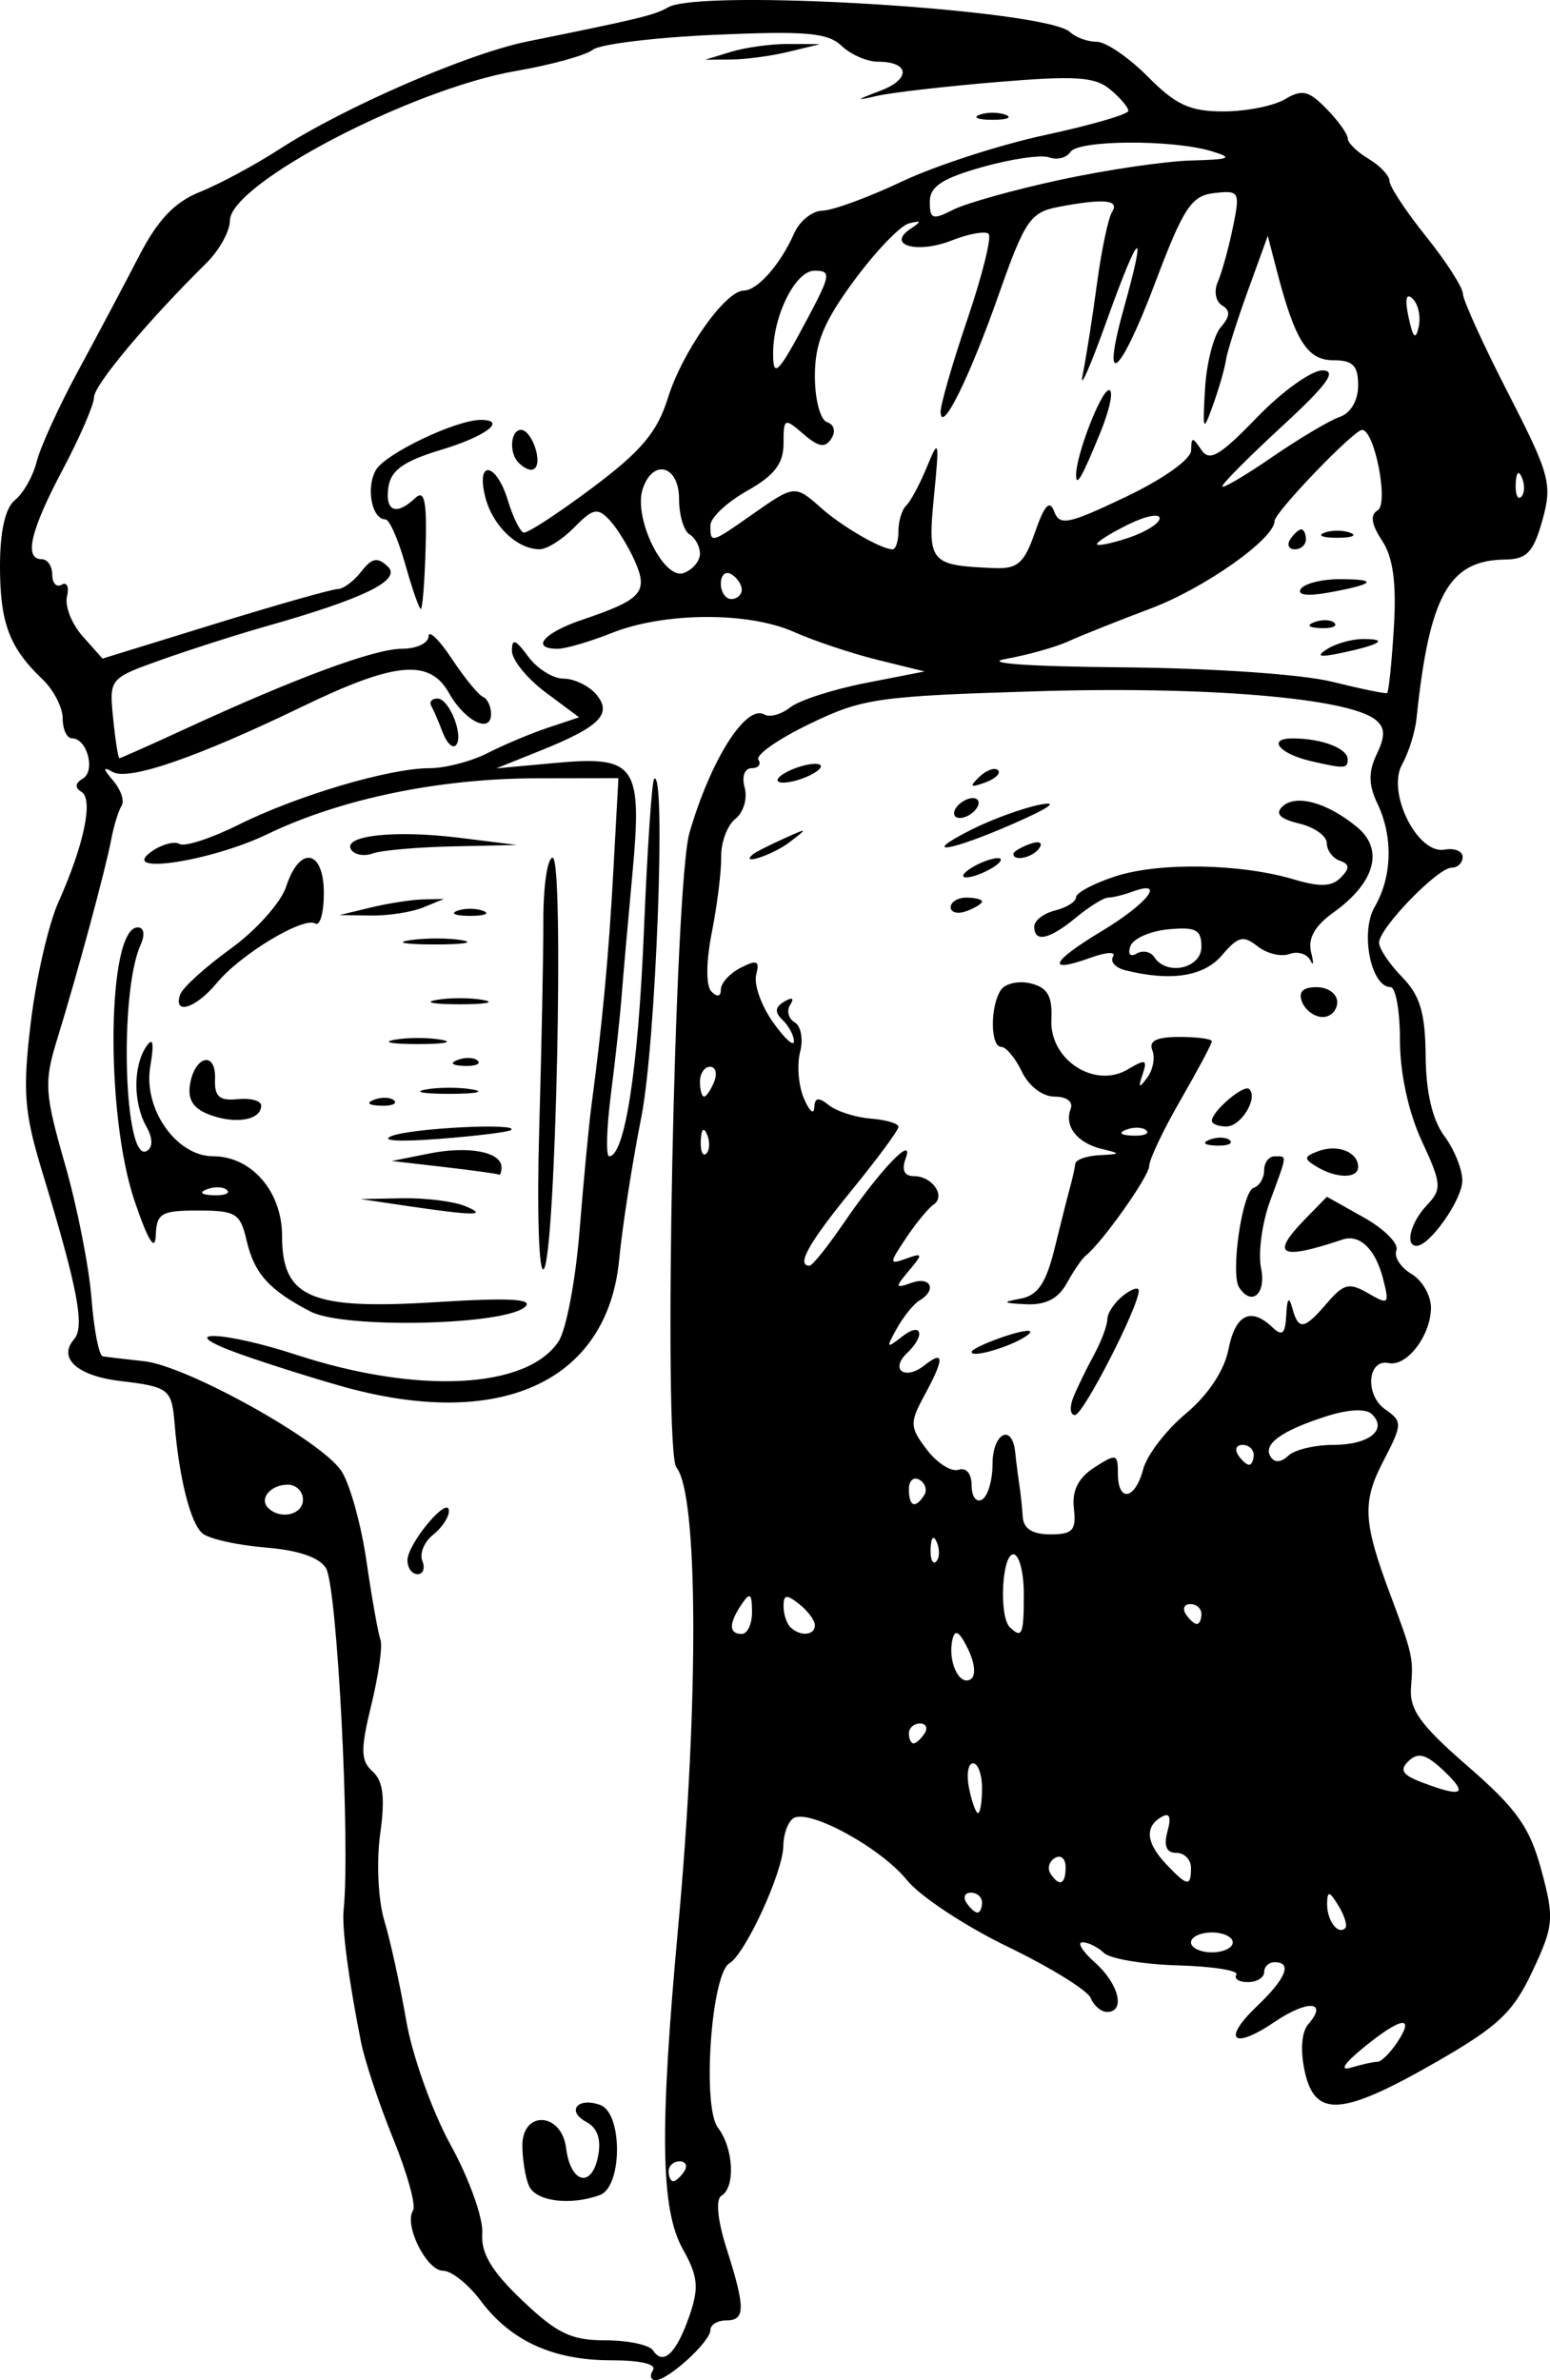
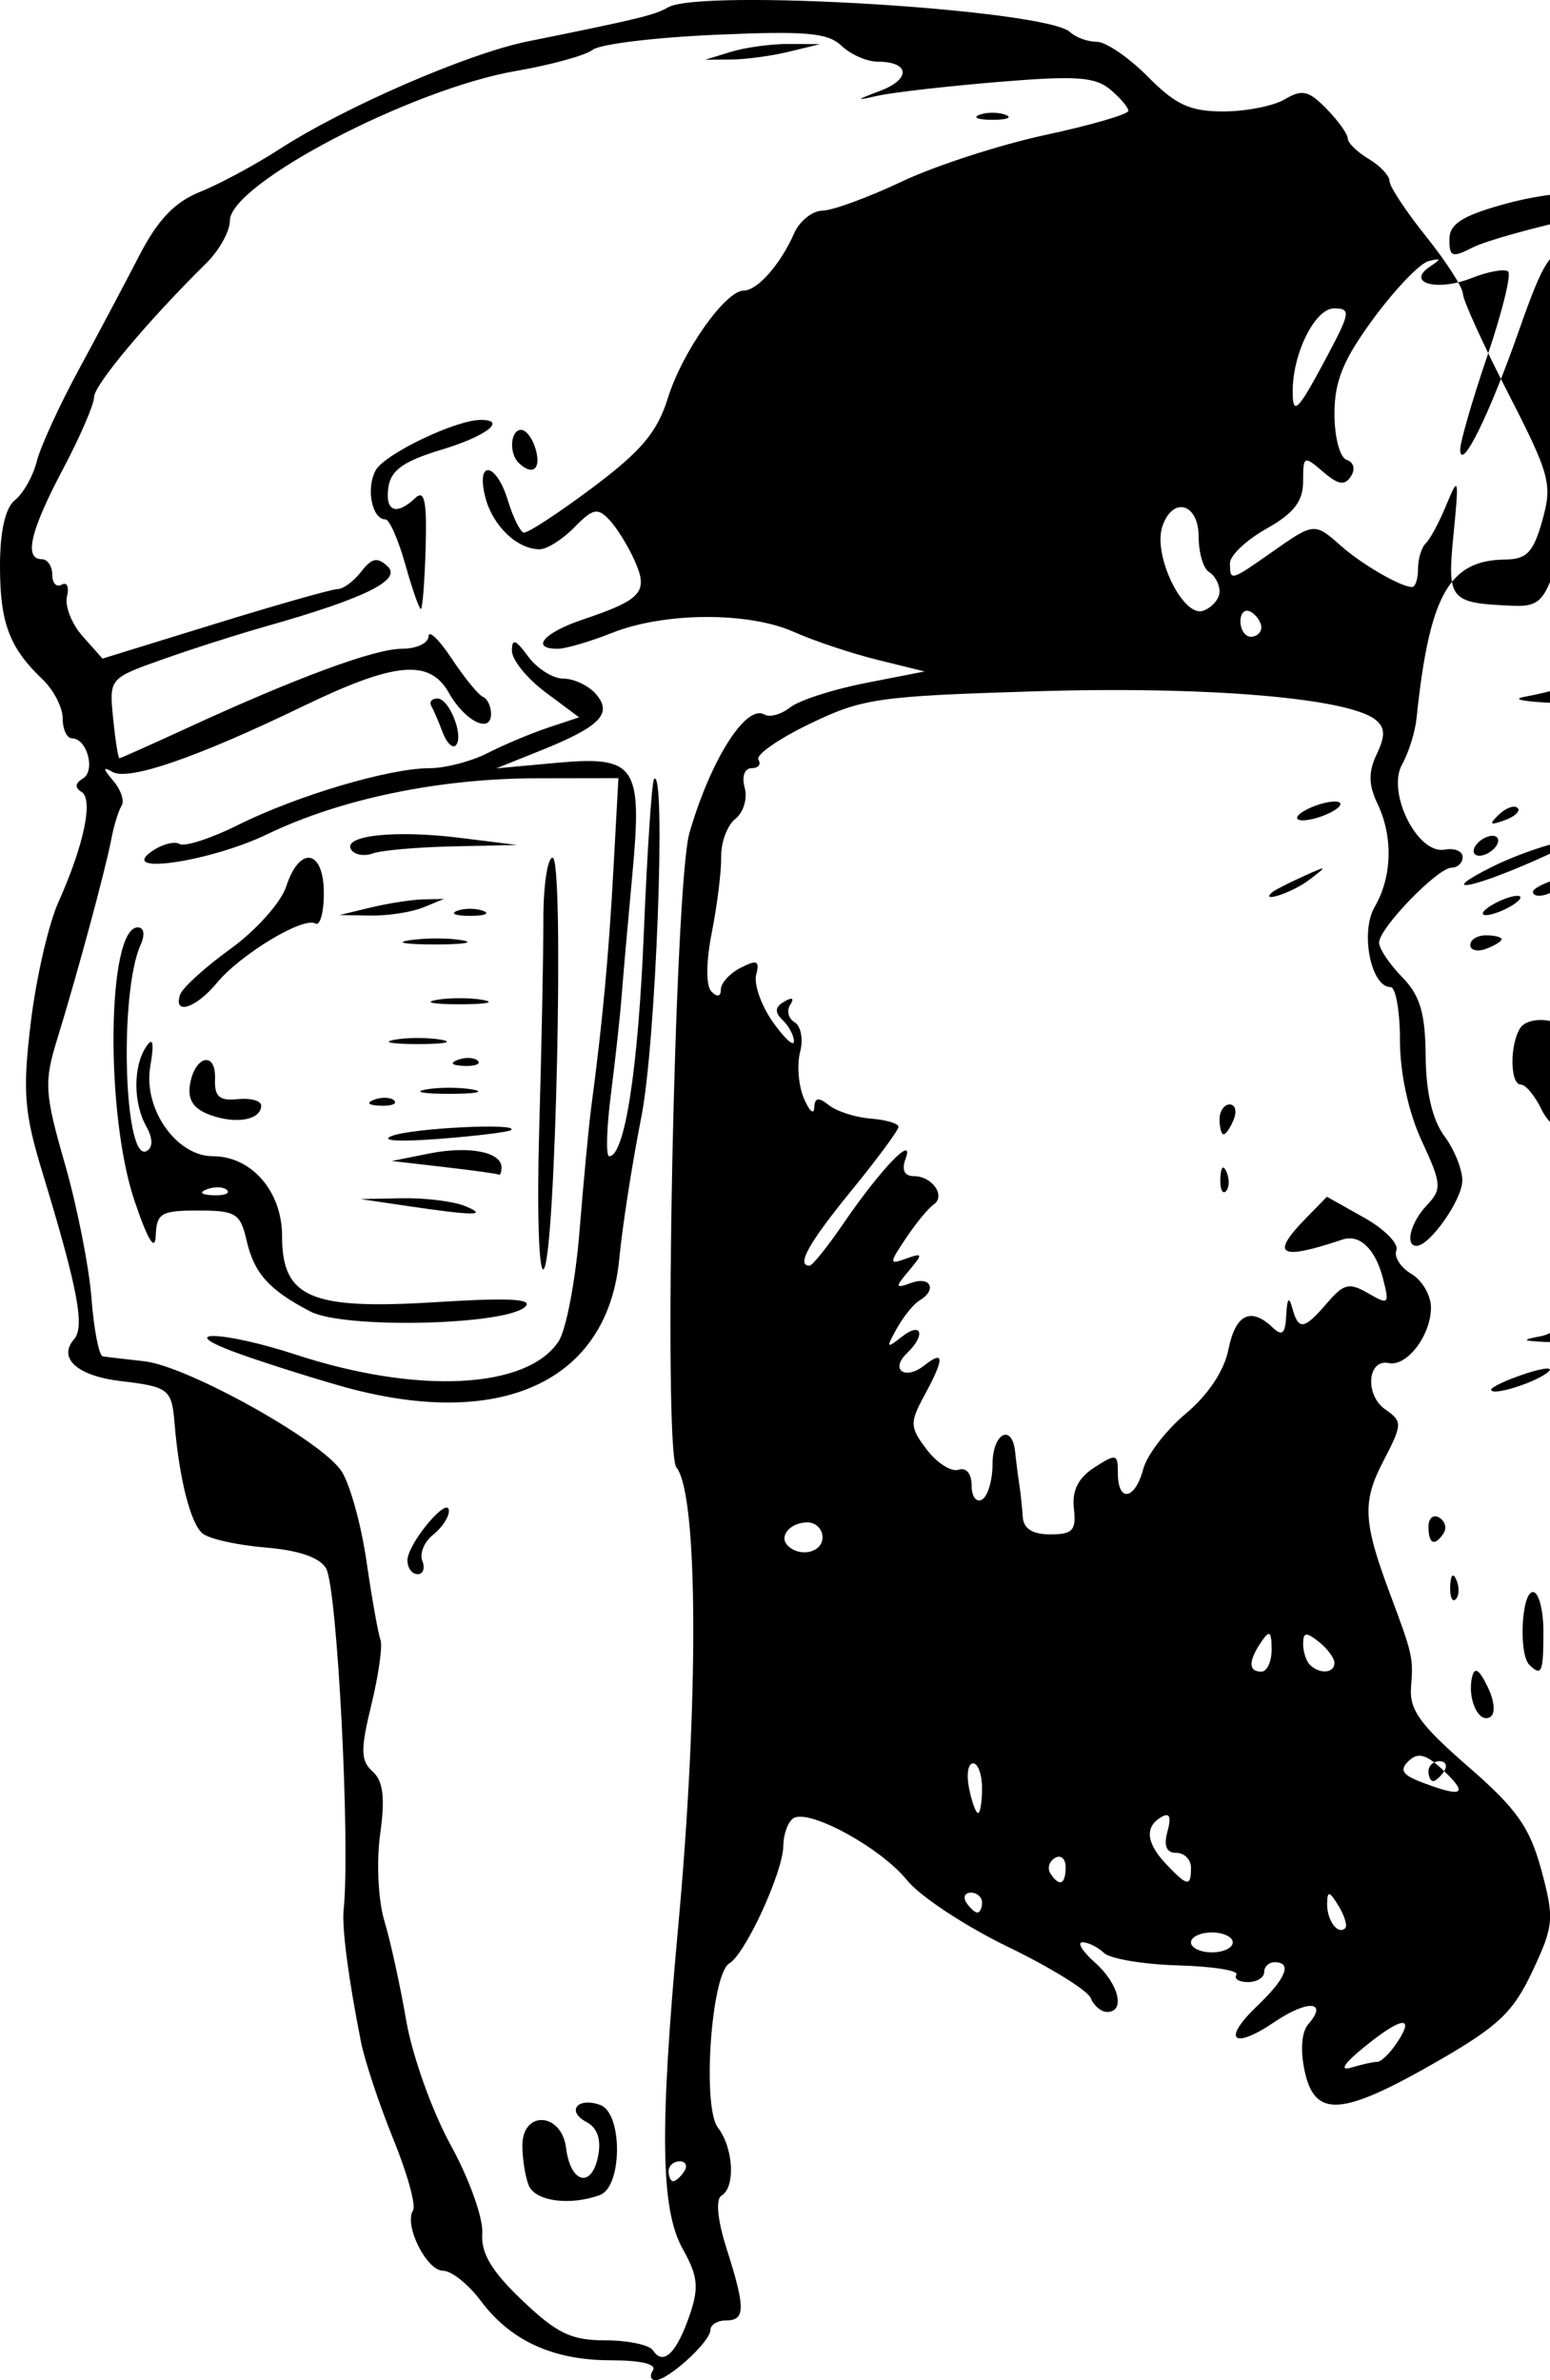
<svg xmlns="http://www.w3.org/2000/svg" width="128.57mm" height="197.4mm" version="1.1" viewBox="0 0 128.57 197.4">
  <g transform="translate(153.76 -26.048)">
-     <path d="m-99.598 222.62c0.327-0.505-1.016-0.825-3.458-0.825-4.823 0-8.336-1.602-10.831-4.939-1.023-1.369-2.429-2.488-3.123-2.488-1.37 0-3.264-3.804-2.489-4.999 0.262-0.404-0.473-3.065-1.634-5.914-1.161-2.849-2.369-6.479-2.685-8.068-1.028-5.169-1.593-9.46-1.44-10.934 0.568-5.455-0.527-26.757-1.456-28.337-0.53-0.902-2.267-1.5-5.006-1.724-2.307-0.189-4.66-0.71-5.227-1.159-0.994-0.786-1.954-4.548-2.333-9.148-0.234-2.834-0.483-3.03-4.476-3.501-3.585-0.423-5.228-1.896-3.864-3.462 0.913-1.047 0.319-4.176-2.641-13.905-1.5-4.931-1.633-6.673-0.945-12.379 0.44-3.652 1.465-8.126 2.278-9.941 2.143-4.788 2.936-8.586 1.917-9.185-0.559-0.329-0.517-0.719 0.12-1.093 1.079-0.635 0.354-3.338-0.896-3.338-0.426 0-0.774-0.743-0.774-1.651 0-0.908-0.75-2.365-1.668-3.239-2.76-2.628-3.532-4.683-3.532-9.397 0-2.897 0.442-4.841 1.244-5.475 0.684-0.541 1.496-1.979 1.803-3.196 0.307-1.217 1.866-4.626 3.465-7.576 1.599-2.95 3.865-7.221 5.036-9.49 1.536-2.977 2.94-4.451 5.04-5.292 1.601-0.641 4.571-2.239 6.599-3.55 5.416-3.501 15.614-7.927 20.577-8.93 9.178-1.855 10.567-2.192 11.634-2.82 2.7-1.589 31.398 0.172 33.368 2.048 0.463 0.441 1.458 0.801 2.211 0.801 0.753 0 2.657 1.3 4.23 2.888 2.327 2.349 3.497 2.888 6.269 2.888 1.874 0 4.17-0.454 5.103-1.008 1.431-0.851 1.969-0.728 3.455 0.791 0.968 0.989 1.76 2.096 1.76 2.46s0.78 1.125 1.733 1.692c0.953 0.567 1.733 1.396 1.733 1.842 0 0.446 1.365 2.514 3.033 4.595 1.668 2.081 3.042 4.22 3.053 4.752 0.01 0.533 1.703 4.248 3.76 8.257 3.459 6.741 3.672 7.531 2.834 10.522-0.75 2.675-1.287 3.238-3.111 3.261-4.649 0.058-6.267 2.966-7.33 13.177-0.118 1.135-0.656 2.848-1.194 3.807-1.303 2.318 1.27 7.487 3.521 7.074 0.825-0.151 1.499 0.124 1.499 0.611 0 0.487-0.412 0.886-0.915 0.886-1.16 0-6.017 5.019-6.017 6.218 0 0.494 0.861 1.778 1.913 2.854 1.486 1.518 1.922 2.983 1.95 6.551 0.025 3.003 0.562 5.303 1.553 6.636 0.834 1.122 1.504 2.793 1.488 3.714-0.028 1.588-2.702 5.387-3.793 5.387-0.991 0-0.494-1.951 0.86-3.376 1.255-1.321 1.218-1.772-0.433-5.328-1.098-2.364-1.805-5.62-1.805-8.319 0-2.439-0.352-4.434-0.782-4.434-1.631 0-2.533-4.562-1.315-6.656 1.453-2.498 1.54-5.821 0.224-8.572-0.742-1.55-0.755-2.627-0.049-4.102 0.725-1.515 0.694-2.208-0.125-2.856-2.275-1.798-14.034-2.78-28.098-2.348-13.206 0.406-14.415 0.58-18.821 2.703-2.59 1.248-4.503 2.585-4.252 2.972 0.251 0.387-0.002 0.704-0.562 0.704-0.586 0-0.83 0.689-0.574 1.62 0.245 0.891-0.102 2.053-0.771 2.581-0.669 0.528-1.199 1.935-1.178 3.125 0.02 1.19-0.329 4.021-0.777 6.29-0.486 2.457-0.499 4.443-0.033 4.91 0.489 0.49 0.783 0.423 0.783-0.177 0-0.529 0.742-1.339 1.648-1.801 1.356-0.691 1.583-0.587 1.28 0.59-0.202 0.786 0.418 2.544 1.379 3.905 0.961 1.362 1.75 2.086 1.753 1.609 0.002-0.477-0.418-1.27-0.936-1.764-0.678-0.646-0.641-1.074 0.134-1.53 0.669-0.394 0.856-0.295 0.495 0.262-0.32 0.493-0.153 1.148 0.37 1.455 0.523 0.308 0.725 1.417 0.449 2.465-0.276 1.048-0.138 2.771 0.308 3.83 0.446 1.059 0.835 1.415 0.865 0.792 0.042-0.857 0.34-0.907 1.226-0.207 0.644 0.509 2.204 1.007 3.466 1.106 1.262 0.099 2.296 0.406 2.296 0.682s-1.755 2.653-3.9 5.283c-3.56 4.365-4.603 6.234-3.479 6.234 0.232 0 1.499-1.578 2.817-3.507 3.067-4.49 5.929-7.471 5.15-5.364-0.345 0.933-0.101 1.444 0.688 1.444 1.532 0 2.677 1.657 1.631 2.362-0.43 0.29-1.456 1.537-2.28 2.771-1.425 2.133-1.424 2.218 0.02 1.702 1.378-0.492 1.399-0.399 0.22 1.005-1.179 1.403-1.159 1.496 0.217 1.006 1.601-0.571 2.125 0.602 0.655 1.467-0.474 0.279-1.318 1.322-1.875 2.318-0.916 1.638-0.875 1.703 0.429 0.678 1.635-1.284 1.987-0.129 0.416 1.366-1.446 1.377-0.164 2.287 1.438 1.021 1.676-1.325 1.673-0.584-0.01 2.514-1.218 2.243-1.2 2.619 0.217 4.476 0.85 1.115 2.034 1.863 2.63 1.663 0.636-0.214 1.083 0.326 1.083 1.309 0 0.92 0.39 1.444 0.867 1.163 0.477-0.281 0.867-1.602 0.867-2.937 0-2.577 1.63-3.429 1.881-0.983 0.082 0.794 0.235 2.001 0.341 2.682 0.106 0.681 0.234 1.888 0.285 2.682 0.062 0.973 0.81 1.444 2.291 1.444 1.855 0 2.16-0.336 1.95-2.147-0.172-1.478 0.358-2.538 1.7-3.402 1.823-1.173 1.95-1.141 1.95 0.496 0 2.439 1.429 2.193 2.102-0.362 0.306-1.162 1.896-3.233 3.534-4.602 1.844-1.542 3.188-3.564 3.533-5.314 0.575-2.917 1.849-3.557 3.657-1.835 0.809 0.77 1.062 0.541 1.141-1.032 0.07-1.399 0.223-1.577 0.497-0.578 0.518 1.887 0.965 1.823 2.89-0.413 1.39-1.614 1.836-1.719 3.41-0.805 1.703 0.988 1.776 0.914 1.223-1.238-0.627-2.438-1.937-3.695-3.355-3.219-5.251 1.762-6.037 1.302-3.029-1.773l1.737-1.776 3.078 1.729c1.693 0.951 2.9 2.171 2.682 2.711-0.218 0.54 0.345 1.423 1.251 1.961 0.906 0.539 1.634 1.812 1.619 2.829-0.034 2.311-2.007 4.878-3.507 4.563-1.764-0.371-1.994 2.653-0.292 3.838 1.451 1.01 1.443 1.222-0.166 4.318-1.748 3.365-1.661 5.031 0.574 11 1.864 4.978 1.939 5.309 1.738 7.693-0.159 1.89 0.73 3.133 4.722 6.602 4.045 3.514 5.126 5.041 6.087 8.597 1.085 4.015 1.033 4.613-0.73 8.37-1.604 3.419-2.833 4.583-7.926 7.51-7.87 4.522-10.108 4.696-10.964 0.847-0.387-1.742-0.276-3.299 0.283-3.94 1.684-1.933-0.049-2.053-2.79-0.194-3.481 2.36-4.406 1.495-1.431-1.338 2.388-2.274 2.919-3.614 1.431-3.614-0.477 0-0.867 0.371-0.867 0.825 0 0.454-0.608 0.825-1.351 0.825s-1.172-0.279-0.952-0.619c0.219-0.34-1.953-0.685-4.827-0.767-2.874-0.081-5.643-0.545-6.154-1.032-0.51-0.486-1.313-0.884-1.785-0.884-0.471 0-0.002 0.757 1.04 1.683 1.976 1.753 2.549 4.094 1.003 4.094-0.492 0-1.103-0.519-1.359-1.153-0.256-0.634-3.351-2.548-6.878-4.253-3.527-1.705-7.292-4.191-8.365-5.525-2.151-2.673-8.082-5.919-9.399-5.144-0.46 0.271-0.845 1.306-0.856 2.301-0.022 2.163-3.146 8.96-4.477 9.744-1.505 0.886-2.272 11.902-0.949 13.626 1.301 1.694 1.47 4.95 0.293 5.643-0.495 0.291-0.327 2.025 0.424 4.381 1.578 4.951 1.571 5.963-0.039 5.963-0.715 0-1.3 0.357-1.3 0.793 0 0.963-3.494 4.158-4.548 4.158-0.415 0-0.513-0.371-0.219-0.825zm3.02-4.5c0.814-2.349 0.721-3.287-0.55-5.559-1.835-3.277-1.929-9.844-0.382-26.664 1.729-18.802 1.665-35.924-0.141-38.147-1.121-1.379-0.158-48.363 1.079-52.629 1.764-6.083 4.702-10.711 6.229-9.812 0.434 0.255 1.393-0.014 2.131-0.597 0.738-0.583 3.549-1.492 6.245-2.019l4.903-0.959-3.9-0.961c-2.145-0.529-5.265-1.57-6.933-2.314-3.784-1.688-10.755-1.651-15.105 0.08-1.818 0.723-3.843 1.315-4.5 1.315-2.297 0-1.166-1.328 2.056-2.415 4.929-1.662 5.486-2.286 4.341-4.869-0.538-1.214-1.486-2.746-2.107-3.405-0.977-1.037-1.369-0.954-2.907 0.619-0.978 0.999-2.273 1.817-2.878 1.817-1.872 0-3.91-1.957-4.511-4.332-0.794-3.135 0.906-2.891 1.871 0.268 0.426 1.396 1.017 2.603 1.312 2.682 0.295 0.079 2.857-1.592 5.693-3.713 4.052-3.031 5.393-4.622 6.264-7.427 1.198-3.86 4.778-8.934 6.304-8.934 1.129 0 3.051-2.183 4.176-4.745 0.449-1.021 1.508-1.869 2.353-1.883 0.846-0.014 3.807-1.1 6.581-2.413 2.774-1.313 8.136-3.052 11.916-3.865 3.78-0.813 6.873-1.712 6.873-1.998 0-0.286-0.682-1.088-1.517-1.782-1.254-1.043-2.865-1.149-9.316-0.611-4.29 0.357-8.774 0.871-9.966 1.142-1.893 0.43-1.864 0.378 0.222-0.412 2.567-0.972 2.441-2.414-0.211-2.414-0.891 0-2.241-0.591-3-1.314-1.145-1.09-2.928-1.246-10.473-0.917-5.001 0.218-9.575 0.777-10.165 1.241-0.589 0.465-3.449 1.255-6.355 1.756-8.715 1.503-23.748 9.368-23.748 12.425 0 0.873-0.877 2.454-1.95 3.513-4.876 4.814-9.316 10.115-9.316 11.122 0 0.607-1.17 3.311-2.6 6.008-2.685 5.065-3.236 7.427-1.733 7.427 0.477 0 0.867 0.579 0.867 1.286 0 0.708 0.354 1.079 0.786 0.824 0.432-0.254 0.629 0.188 0.436 0.983-0.192 0.795 0.392 2.279 1.299 3.297l1.648 1.852 9.341-2.883c5.138-1.586 9.714-2.883 10.169-2.883 0.455 0 1.332-0.65 1.948-1.444 0.887-1.143 1.345-1.233 2.199-0.432 1.193 1.12-1.905 2.647-10.061 4.957-2.383 0.675-6.294 1.925-8.69 2.777-4.344 1.546-4.356 1.56-4.025 4.86 0.182 1.821 0.416 3.31 0.52 3.31 0.104 0 2.567-1.097 5.474-2.438 9.156-4.223 15.692-6.639 17.961-6.639 1.206 0 2.199-0.464 2.207-1.032 8e-3 -0.567 0.876 0.268 1.928 1.857 1.052 1.589 2.216 3.012 2.585 3.163 0.369 0.151 0.672 0.79 0.672 1.418 0 1.68-2.18 0.595-3.491-1.737-1.604-2.854-4.473-2.591-12.132 1.111-8.773 4.242-14.444 6.196-15.771 5.437-0.826-0.473-0.812-0.289 0.054 0.728 0.637 0.748 0.95 1.681 0.695 2.073-0.254 0.392-0.642 1.654-0.861 2.804-0.482 2.533-2.828 11.2-4.483 16.562-1.101 3.567-1.044 4.483 0.634 10.315 1.013 3.521 2.008 8.536 2.209 11.146 0.202 2.61 0.625 4.787 0.94 4.837 0.315 0.051 1.865 0.234 3.444 0.407 3.53 0.387 14.571 6.517 16.323 9.063 0.705 1.025 1.652 4.399 2.103 7.498 0.451 3.099 0.975 6.038 1.163 6.532 0.188 0.494-0.15 2.916-0.752 5.382-0.913 3.742-0.896 4.661 0.104 5.55 0.877 0.78 1.044 2.173 0.623 5.195-0.317 2.279-0.164 5.491 0.343 7.168 0.505 1.671 1.324 5.405 1.82 8.297 0.496 2.892 2.154 7.534 3.686 10.315 1.532 2.782 2.711 6.073 2.62 7.315-0.121 1.655 0.765 3.142 3.315 5.57 2.884 2.746 4.063 3.313 6.894 3.313 1.878 0 3.66 0.377 3.96 0.839 0.837 1.29 1.933 0.248 3.011-2.863zm-13.326-10.835c-0.289-0.718-0.526-2.203-0.526-3.301 0-2.947 3.256-2.758 3.626 0.21 0.363 2.916 2.112 3.376 2.65 0.696 0.283-1.408-0.042-2.368-0.968-2.861-1.694-0.903-0.719-2.091 1.155-1.407 1.867 0.682 1.84 6.782-0.033 7.467-2.495 0.912-5.369 0.52-5.903-0.804zm-10.059-51.831c0-1.38 3.396-5.443 3.438-4.112 0.017 0.512-0.574 1.407-1.31 1.989-0.737 0.582-1.139 1.556-0.894 2.164 0.245 0.608 0.068 1.106-0.394 1.106-0.462 0-0.839-0.516-0.839-1.146zm-5.633-14.49c-2.86-0.819-6.76-2.066-8.666-2.771-5.158-1.907-0.882-1.74 5.031 0.197 10.126 3.317 19.198 2.859 21.807-1.101 0.628-0.953 1.409-5.074 1.736-9.159 0.327-4.085 0.767-8.727 0.978-10.315 0.923-6.943 1.438-12.472 1.829-19.599l0.418-7.633-6.8 0.012c-8.088 0.014-16.244 1.707-22.314 4.631-4.749 2.287-12.47 3.431-9.581 1.419 0.835-0.582 1.867-0.853 2.293-0.602 0.426 0.25 2.624-0.466 4.886-1.593 4.878-2.429 12.517-4.692 15.837-4.692 1.305 0 3.476-0.564 4.826-1.254 1.349-0.69 3.609-1.639 5.022-2.11l2.569-0.856-2.786-2.076c-1.532-1.142-2.786-2.689-2.786-3.438 0-1.063 0.296-0.959 1.349 0.472 0.742 1.009 2.059 1.834 2.927 1.834 0.868 0 2.077 0.573 2.687 1.273 1.419 1.628 0.362 2.706-4.606 4.701l-3.657 1.468 4.854-0.446c6.758-0.621 7.282 0.138 6.428 9.325-0.368 3.959-0.768 8.498-0.889 10.086-0.121 1.589-0.518 5.209-0.881 8.046-0.363 2.837-0.428 5.158-0.144 5.158 1.29 0 2.405-7.198 2.875-18.568 0.281-6.808 0.664-12.533 0.851-12.722 1.014-1.029 0.153 21.903-1.051 27.989-0.763 3.858-1.591 9.178-1.841 11.822-0.966 10.234-9.947 14.299-23.201 10.502zm-2.405-6.142c-3.458-1.801-4.675-3.159-5.314-5.933-0.51-2.212-0.896-2.448-4.005-2.448-3.08 0-3.449 0.218-3.52 2.082-0.052 1.369-0.653 0.387-1.757-2.87-2.46-7.259-2.28-22.694 0.265-22.694 0.519 0 0.618 0.602 0.237 1.444-1.807 3.995-1.379 18.211 0.514 17.096 0.518-0.305 0.502-1.061-0.044-2.032-1.091-1.941-1.097-4.988-0.015-6.606 0.577-0.861 0.681-0.359 0.342 1.651-0.589 3.494 2.166 7.427 5.202 7.427 3.202 0 5.733 2.92 5.733 6.615 0 5.123 2.358 6.136 12.769 5.485 6.027-0.377 8.088-0.272 7.406 0.377-1.623 1.546-15.038 1.851-17.814 0.405zm-6.929-10.08c-0.288-0.274-1.035-0.304-1.661-0.065-0.691 0.263-0.486 0.459 0.524 0.499 0.914 0.036 1.425-0.159 1.137-0.433zm25.895-4.99c0.195-6.74 0.35-14.575 0.346-17.412-5e-3 -2.837 0.342-5.158 0.769-5.158 0.978 0 0.256 33.158-0.743 34.123-0.399 0.385-0.566-4.814-0.372-11.553zm-10.928 6.314-3.9-0.577 3.466-0.066c1.907-0.036 4.246 0.253 5.2 0.643 2.008 0.822 0.783 0.822-4.766 0zm3.033-3.234-4.333-0.499 3.133-0.625c3.254-0.649 5.966-0.128 5.966 1.147 0 0.405-0.098 0.679-0.217 0.607-0.119-0.071-2.167-0.354-4.55-0.629zm-4.333-2.574c1.677-0.656 10.624-1.101 9.894-0.493-0.198 0.166-2.896 0.497-5.994 0.736-3.308 0.255-4.917 0.155-3.9-0.243zm-15.01-1.722c-1.413-0.5-1.928-1.246-1.733-2.509 0.375-2.43 2.172-2.866 2.082-0.505-0.056 1.473 0.35 1.837 1.879 1.683 1.072-0.108 1.95 0.131 1.95 0.531 0 1.179-2.016 1.565-4.177 0.8zm13.547-1.286c0.626-0.238 1.373-0.209 1.661 0.065 0.288 0.274-0.224 0.469-1.137 0.433-1.01-0.04-1.215-0.235-0.524-0.499zm4.279-0.844c1.072-0.197 2.827-0.197 3.9 0 1.072 0.197 0.195 0.358-1.95 0.358-2.145 0-3.022-0.161-1.95-0.358zm2.654-2.457c0.626-0.238 1.373-0.209 1.661 0.065 0.288 0.274-0.224 0.469-1.137 0.433-1.01-0.04-1.215-0.235-0.524-0.499zm-5.254-1.669c1.072-0.197 2.827-0.197 3.9 0 1.072 0.197 0.195 0.358-1.95 0.358-2.145 0-3.022-0.161-1.95-0.358zm-17.77-3.75c0.196-0.567 2.081-2.277 4.189-3.8 2.107-1.522 4.181-3.844 4.607-5.158 1.114-3.435 3.124-3.082 3.124 0.548 0 1.615-0.32 2.749-0.711 2.518-0.998-0.588-6.211 2.562-8.175 4.939-1.732 2.097-3.637 2.695-3.034 0.953zm21.236 0.449c1.072-0.197 2.827-0.197 3.9 0 1.072 0.197 0.195 0.358-1.95 0.358-2.145 0-3.022-0.161-1.95-0.358zm-2.155-4.961c1.317-0.19 3.267-0.185 4.333 0.012 1.066 0.196-0.012 0.351-2.395 0.345-2.383-7e-3 -3.255-0.167-1.938-0.356zm-3.262-2.709c1.43-0.346 3.38-0.648 4.333-0.67l1.733-0.04-1.733 0.709c-0.953 0.39-2.903 0.691-4.333 0.67l-2.6-0.04zm7.149 0.279c0.596-0.229 1.571-0.229 2.167 0 0.596 0.229 0.108 0.416-1.083 0.416-1.192 0-1.679-0.187-1.083-0.416zm-8.781-5.073c-0.762-1.174 3.63-1.655 8.998-0.984l4.766 0.595-5.345 0.116c-2.94 0.064-5.923 0.327-6.628 0.585-0.706 0.258-1.511 0.117-1.79-0.312zm7.585-9.735c-0.323-0.859-0.745-1.841-0.938-2.181-0.193-0.34 0.036-0.619 0.509-0.619 0.998 0 2.238 3.2 1.509 3.894-0.271 0.258-0.756-0.234-1.079-1.094zm-3.103-13.941c-0.574-2.042-1.31-3.714-1.637-3.714-1.128 0-1.638-2.599-0.802-4.087 0.761-1.354 6.637-4.166 8.706-4.166 2.222 0 0.418 1.365-3.272 2.476-3.113 0.937-4.179 1.689-4.389 3.095-0.302 2.022 0.652 2.408 2.233 0.902 0.759-0.723 0.967 0.279 0.855 4.126-0.081 2.795-0.261 5.081-0.399 5.081-0.138 0-0.721-1.671-1.294-3.714zm9.427-8.39c-0.841-0.801-0.708-2.751 0.188-2.751 0.421 0 0.969 0.743 1.219 1.651 0.445 1.622-0.27 2.182-1.407 1.1zm38.203-28.88c0.596-0.229 1.571-0.229 2.167 0 0.596 0.229 0.108 0.416-1.083 0.416-1.192 0-1.679-0.187-1.083-0.416zm-20.582-5.23c1.192-0.363 3.336-0.654 4.766-0.645l2.6 0.016-2.6 0.63c-1.43 0.346-3.575 0.637-4.766 0.645l-2.167 0.016zm-3.9 175.78c0.295-0.454 0.123-0.825-0.382-0.825-0.505 0-0.918 0.371-0.918 0.825 0 0.454 0.172 0.825 0.382 0.825 0.21 0 0.623-0.371 0.918-0.825zm57.491-9.078c0.323 0 1.074-0.743 1.67-1.651 1.487-2.267 0.281-2.062-2.832 0.483-1.625 1.328-2.004 1.946-1.012 1.646 0.873-0.263 1.852-0.479 2.175-0.479zm-11.995-9.903c0-0.454-0.78-0.825-1.733-0.825-0.953 0-1.733 0.371-1.733 0.825 0 0.454 0.78 0.825 1.733 0.825 0.953 0 1.733-0.371 1.733-0.825zm8.772-3.033c-0.755-1.237-0.924-1.272-0.946-0.2-0.028 1.39 0.883 2.641 1.497 2.056 0.203-0.193-0.046-1.028-0.551-1.857zm-29.57-0.268c0-0.454-0.413-0.825-0.918-0.825s-0.677 0.371-0.382 0.825c0.295 0.454 0.708 0.825 0.918 0.825 0.21 0 0.382-0.371 0.382-0.825zm6.933-2.937c0-0.708-0.396-1.053-0.881-0.768-0.484 0.285-0.656 0.864-0.382 1.287 0.743 1.145 1.263 0.931 1.263-0.518zm10.399 0.049c0-0.681-0.548-1.238-1.219-1.238-0.822 0-1.06-0.58-0.73-1.78 0.335-1.219 0.173-1.594-0.514-1.189-1.398 0.823-1.251 2.165 0.431 3.935 1.74 1.831 2.032 1.87 2.032 0.271zm-17.332-6.602c0-1.135-0.336-2.063-0.746-2.063s-0.56 0.928-0.332 2.063c0.228 1.135 0.564 2.063 0.746 2.063 0.183 0 0.332-0.928 0.332-2.063zm38.333-1.412c-1.473-1.403-2.153-1.599-2.939-0.85-0.786 0.749-0.538 1.159 1.074 1.772 3.38 1.286 3.91 1.025 1.866-0.922zm-43.099-3.127c0.295-0.454 0.123-0.825-0.382-0.825-0.505 0-0.918 0.371-0.918 0.825 0 0.454 0.172 0.825 0.382 0.825 0.21 0 0.623-0.371 0.918-0.825zm3.601-7.004c-0.715-1.465-1.084-1.687-1.291-0.776-0.403 1.772 0.547 3.856 1.502 3.294 0.46-0.271 0.372-1.324-0.211-2.517zm-17.913-3.105c-0.01-1.501-0.174-1.62-0.853-0.619-1.086 1.6-1.086 2.476 0 2.476 0.477 0 0.861-0.836 0.853-1.857zm5.213 1.133c0-0.398-0.585-1.187-1.3-1.752-1.054-0.833-1.3-0.8-1.3 0.174 0 0.661 0.26 1.449 0.578 1.752 0.823 0.784 2.022 0.681 2.022-0.174zm17.332-2.577c0-1.815-0.39-3.301-0.867-3.301-0.959 0-1.206 5.178-0.289 6.052 1.012 0.964 1.155 0.622 1.155-2.751zm14.732 1.651c0-0.454-0.413-0.825-0.918-0.825s-0.677 0.371-0.382 0.825c0.295 0.454 0.708 0.825 0.918 0.825 0.21 0 0.382-0.371 0.382-0.825zm-21.94-5.931c-0.277-0.658-0.482-0.463-0.524 0.499-0.038 0.87 0.167 1.357 0.455 1.083 0.288-0.274 0.319-0.986 0.068-1.582zm-52.588-3.559c0-0.681-0.562-1.238-1.249-1.238-1.448 0-2.425 1.178-1.616 1.948 1.036 0.986 2.865 0.533 2.865-0.71zm51.526-0.356c0.274-0.423 0.102-1.002-0.382-1.286-0.484-0.285-0.881 0.061-0.881 0.768 0 1.45 0.52 1.663 1.263 0.518zm27.335-3.358c0-0.454-0.413-0.825-0.918-0.825s-0.677 0.371-0.382 0.825c0.295 0.454 0.708 0.825 0.918 0.825 0.21 0 0.382-0.371 0.382-0.825zm6.622-0.825c2.955 0 4.526-1.268 3.171-2.558-0.492-0.469-1.954-0.395-3.781 0.192-3.735 1.199-5.276 2.322-4.604 3.357 0.33 0.508 0.868 0.473 1.464-0.094 0.518-0.493 2.206-0.897 3.751-0.897zm-51.96-25.737c-0.277-0.658-0.482-0.463-0.524 0.499-0.038 0.87 0.167 1.357 0.455 1.083 0.288-0.274 0.319-0.986 0.069-1.582zm0.588-4.384c0.274-0.681 0.121-1.238-0.341-1.238-0.462 0-0.839 0.557-0.839 1.238 0 0.681 0.153 1.238 0.341 1.238 0.187 0 0.565-0.557 0.839-1.238zm56.378-37.635c0.228-3.717-0.06-5.857-0.977-7.238-0.894-1.347-1.008-2.133-0.364-2.512 0.934-0.549-0.256-6.668-1.296-6.668-0.685 0-7.258 6.842-7.258 7.555 0 1.476-5.814 5.58-10.287 7.261-2.683 1.008-5.743 2.229-6.801 2.712-1.058 0.483-3.397 1.141-5.2 1.462-2.004 0.357 1.774 0.629 9.722 0.701 7.454 0.068 14.847 0.576 17.332 1.192 2.383 0.591 4.439 1.015 4.569 0.943 0.13-0.072 0.382-2.506 0.56-5.409zm-5.562 1.775c0.715-0.461 2.047-0.843 2.961-0.85 2.217-0.016 1.525 0.455-1.661 1.134-1.899 0.404-2.249 0.328-1.3-0.284zm-1.029-2.252c0.626-0.238 1.373-0.209 1.661 0.065 0.288 0.274-0.224 0.469-1.137 0.433-1.01-0.04-1.215-0.235-0.524-0.499zm-1.129-2.75c0.29-0.447 1.739-0.813 3.221-0.813 3.273 0 2.943 0.412-0.889 1.107-1.787 0.324-2.662 0.214-2.332-0.294zm-0.875-4.114c0.295-0.454 0.708-0.825 0.918-0.825 0.21 0 0.382 0.371 0.382 0.825 0 0.454-0.413 0.825-0.918 0.825s-0.677-0.371-0.382-0.825zm2.817-0.547c0.596-0.229 1.571-0.229 2.167 0 0.596 0.229 0.108 0.416-1.083 0.416-1.192 0-1.679-0.187-1.083-0.416zm-48.313 4.721c0-0.427-0.39-1.006-0.867-1.287-0.477-0.281-0.867 0.069-0.867 0.777 0 0.708 0.39 1.287 0.867 1.287 0.477 0 0.867-0.349 0.867-0.777zm-3.466-2.977c0-0.605-0.39-1.33-0.867-1.611-0.477-0.281-0.867-1.602-0.867-2.937 0-2.78-2.165-3.381-3.013-0.837-0.797 2.39 1.734 7.587 3.398 6.978 0.741-0.271 1.348-0.988 1.348-1.593zm27.798-1.804c0.775-2.237 1.209-2.705 1.584-1.707 0.455 1.212 1.155 1.07 5.932-1.207 3.128-1.491 5.422-3.123 5.429-3.864 0.012-1.128 0.112-1.133 0.841-0.044 0.677 1.012 1.517 0.524 4.615-2.682 2.083-2.156 4.532-3.912 5.442-3.903 1.238 0.012 0.4 1.173-3.329 4.609-2.741 2.526-4.983 4.778-4.983 5.005 0 0.227 1.852-0.859 4.116-2.415 2.264-1.555 4.799-3.061 5.633-3.345 0.902-0.308 1.517-1.364 1.517-2.606 0-1.65-0.433-2.089-2.061-2.089-2.155 0-3.178-1.622-4.685-7.427l-0.75-2.888-1.646 4.539c-0.905 2.496-1.727 5.096-1.827 5.777-0.099 0.681-0.58 2.352-1.069 3.714-0.825 2.299-0.872 2.201-0.661-1.371 0.125-2.116 0.713-4.404 1.306-5.084 0.78-0.895 0.811-1.395 0.11-1.807-0.532-0.313-0.697-1.182-0.367-1.93s0.894-2.773 1.251-4.5c0.623-3.009 0.559-3.129-1.537-2.888-1.901 0.218-2.546 1.2-4.923 7.495-2.938 7.782-4.522 9.014-2.558 1.99 1.946-6.96 1.268-6.447-1.431 1.081-1.383 3.858-2.286 5.9-2.008 4.539 0.278-1.362 0.814-4.768 1.189-7.57 0.376-2.802 0.943-5.494 1.26-5.983 0.648-0.998-0.696-1.119-4.464-0.402-2.312 0.44-2.781 1.128-4.924 7.221-2.438 6.93-4.785 11.679-4.839 9.791-0.017-0.588 0.982-4.049 2.22-7.691 1.238-3.642 2.03-6.831 1.761-7.088-0.269-0.257-1.649-0.009-3.065 0.549-2.847 1.123-5.449 0.394-3.422-0.96 0.952-0.635 0.928-0.722-0.124-0.454-0.715 0.182-2.762 2.316-4.55 4.743-2.518 3.417-3.25 5.201-3.25 7.915 0 1.954 0.451 3.647 1.02 3.828 0.579 0.184 0.729 0.772 0.347 1.36-0.519 0.799-1.05 0.711-2.32-0.383-1.58-1.361-1.647-1.329-1.647 0.799 0 1.661-0.762 2.647-3.033 3.923-1.668 0.937-3.033 2.224-3.033 2.861 0 1.512 0.038 1.502 3.466-0.907 3.515-2.47 3.545-2.472 5.741-0.524 1.733 1.538 4.976 3.413 5.901 3.413 0.27 0 0.49-0.681 0.49-1.513 0-0.832 0.292-1.787 0.65-2.122 0.357-0.335 1.133-1.79 1.724-3.232 0.983-2.399 1.032-2.189 0.574 2.461-0.544 5.526-0.365 5.74 5 5.962 1.94 0.08 2.489-0.404 3.384-2.986zm3.4-4.731c0-1.666 2.084-7.042 2.73-7.042 0.397 0 0.077 1.578-0.711 3.507-1.528 3.737-2.018 4.596-2.018 3.534zm6.933 3.585c0-0.421-1.17-0.19-2.6 0.515-1.43 0.704-2.6 1.437-2.6 1.629 0 0.192 1.17-0.04 2.6-0.515 1.43-0.475 2.6-1.208 2.6-1.629zm30.056-3.354c-0.277-0.658-0.482-0.463-0.524 0.499-0.038 0.87 0.167 1.357 0.455 1.083 0.288-0.274 0.319-0.986 0.068-1.582zm-59.203-13.326c1.857-3.494 1.905-3.849 0.516-3.849-1.576 0-3.433 3.713-3.433 6.863 0 2.126 0.411 1.702 2.918-3.014zm50.134-1.523c-0.543-0.517-0.663 0.026-0.341 1.532 0.37 1.727 0.588 1.935 0.84 0.8 0.187-0.843-0.037-1.892-0.499-2.332zm-29.234-9.864c3.821-0.823 8.701-1.543 10.846-1.6 3.257-0.086 3.543-0.212 1.733-0.764-3.242-0.989-11.082-0.951-11.736 0.056-0.315 0.485-1.105 0.687-1.756 0.449-0.651-0.238-3.146 0.123-5.545 0.801-3.349 0.947-4.362 1.616-4.362 2.881 0 1.449 0.233 1.529 1.936 0.661 1.065-0.543 5.062-1.66 8.883-2.484zm1.077 101c0.317-0.794 1.082-2.373 1.701-3.507 0.618-1.135 1.127-2.482 1.13-2.994 0.002-0.512 0.59-1.393 1.305-1.958 0.715-0.565 1.3-0.75 1.3-0.411 0 1.325-4.611 10.313-5.291 10.313-0.397 0-0.462-0.65-0.145-1.444zm-8.43-3.784c0-0.213 1.258-0.805 2.797-1.316 1.538-0.511 2.416-0.589 1.95-0.174-0.987 0.88-4.747 2.059-4.747 1.489zm4.057-4.425c1.438-0.266 2.119-1.278 2.842-4.22 0.523-2.128 1.105-4.427 1.293-5.108 0.188-0.681 0.371-1.516 0.408-1.857 0.036-0.34 0.944-0.662 2.016-0.715 1.77-0.087 1.79-0.134 0.217-0.508-2.063-0.491-3.167-1.889-2.618-3.316 0.233-0.606-0.314-1.032-1.328-1.032-0.999 0-2.14-0.869-2.712-2.063-0.543-1.135-1.315-2.063-1.715-2.063-0.909 0-0.932-3.367-0.033-4.714 0.367-0.55 1.488-0.796 2.49-0.547 1.394 0.347 1.794 1.053 1.702 3.009-0.155 3.321 3.588 5.754 6.337 4.12 1.483-0.882 1.647-0.827 1.229 0.414-0.384 1.138-0.304 1.193 0.385 0.269 0.477-0.64 0.668-1.661 0.422-2.269-0.314-0.779 0.352-1.106 2.247-1.106 1.481 0 2.692 0.163 2.692 0.362 0 0.199-1.17 2.392-2.6 4.873-1.43 2.481-2.6 4.943-2.6 5.47 0 0.851-3.92 6.38-5.282 7.451-0.289 0.227-0.987 1.248-1.552 2.269-0.713 1.288-1.747 1.822-3.38 1.744-1.954-0.093-2.032-0.172-0.462-0.463zm10.44-13.953c-0.288-0.274-1.035-0.304-1.661-0.065-0.691 0.263-0.486 0.459 0.524 0.499 0.914 0.036 1.425-0.159 1.137-0.433zm7.695 13.023c-0.733-1.129 0.257-7.96 1.197-8.258 0.481-0.153 0.875-0.804 0.875-1.447s0.39-1.169 0.867-1.169c1.062 0 1.089-0.262-0.374 3.714-0.668 1.815-1.003 4.322-0.745 5.57 0.439 2.125-0.78 3.191-1.819 1.59zm6.429-10.017c-1.098-0.661-1.073-0.842 0.175-1.298 1.59-0.581 3.267 0.094 3.267 1.315 0 0.988-1.788 0.979-3.442-0.016zm-8.853-2.246c0.626-0.238 1.373-0.209 1.661 0.065 0.288 0.274-0.224 0.469-1.137 0.433-1.01-0.04-1.215-0.235-0.524-0.499zm0.163-1.558c0-0.793 2.655-3.052 3.095-2.633 0.769 0.732-0.673 3.105-1.888 3.105-0.664 0-1.207-0.212-1.207-0.472zm7.486-9.844c-0.339-0.842 0.047-1.238 1.207-1.238 0.939 0 1.706 0.557 1.706 1.238 0 0.681-0.543 1.238-1.207 1.238-0.664 0-1.432-0.557-1.706-1.238zm-14.646-2.634c-0.84-0.209-1.305-0.721-1.034-1.14 0.272-0.419-0.556-0.38-1.843 0.086-3.759 1.361-3.35 0.359 0.896-2.195 3.8-2.286 5.386-4.311 2.57-3.283-0.754 0.276-1.669 0.501-2.034 0.501-0.365 0-1.562 0.743-2.662 1.651-2.227 1.839-3.466 2.107-3.466 0.748 0-0.496 0.78-1.097 1.733-1.334 0.953-0.237 1.733-0.731 1.733-1.097 0-0.366 1.462-1.144 3.25-1.729 3.617-1.184 10.391-1.07 14.812 0.25 2.166 0.646 3.149 0.608 3.9-0.153 0.762-0.773 0.743-1.108-0.08-1.396-0.596-0.208-1.083-0.864-1.083-1.458 0-0.594-1.031-1.326-2.292-1.627-1.592-0.381-2.016-0.811-1.387-1.409 1.109-1.056 3.718-0.337 6.193 1.707 2.258 1.865 1.492 4.612-1.98 7.094-1.53 1.094-2.12 2.149-1.836 3.278 0.231 0.916 0.203 1.222-0.061 0.68-0.265-0.542-1.046-0.779-1.736-0.527-0.69 0.252-1.88-0.035-2.643-0.639-1.183-0.935-1.618-0.827-2.944 0.733-1.503 1.768-4.231 2.197-8.005 1.259zm6.293-1.957c0-1.417-0.462-1.659-2.75-1.444-1.512 0.142-2.928 0.774-3.146 1.405-0.227 0.658-0.005 0.916 0.523 0.605 0.506-0.298 1.164-0.164 1.464 0.298 1.025 1.579 3.909 0.942 3.909-0.864zm-20.798-3.275c0-0.44 0.585-0.799 1.3-0.799s1.3 0.146 1.3 0.324c0 0.178-0.585 0.538-1.3 0.799-0.715 0.261-1.3 0.115-1.3-0.324zm1.733-3.275c0.715-0.44 1.69-0.8 2.167-0.8 0.477 0 0.282 0.36-0.433 0.8-0.715 0.44-1.69 0.8-2.167 0.8s-0.282-0.36 0.433-0.8zm-18.126-1.126c0.198-0.165 1.336-0.743 2.528-1.283 2.043-0.926 2.071-0.909 0.484 0.301-1.381 1.053-4.201 1.973-3.012 0.983zm21.593-0.024c0-0.178 0.605-0.545 1.345-0.816 0.771-0.282 1.119-0.143 0.815 0.324-0.509 0.784-2.16 1.16-2.16 0.491zm-3.454-2.025c1.661-0.838 4.19-1.76 5.62-2.05 1.647-0.333 0.891 0.226-2.061 1.524-5.418 2.383-7.994 2.763-3.559 0.526zm-1.313-1.777c0.295-0.454 0.926-0.825 1.402-0.825 0.477 0 0.626 0.371 0.331 0.825-0.295 0.454-0.926 0.825-1.402 0.825-0.477 0-0.626-0.371-0.331-0.825zm-14.747-2.453c0.232-0.357 1.208-0.845 2.169-1.084 0.961-0.239 1.558-0.143 1.327 0.213-0.232 0.357-1.208 0.845-2.169 1.084-0.961 0.239-1.558 0.143-1.327-0.213zm16.682-0.125c0.588-0.564 1.287-0.818 1.554-0.563 0.267 0.254-0.214 0.716-1.069 1.025-1.235 0.448-1.335 0.353-0.485-0.462zm27.529-1.311c-2.634-0.603-3.685-1.887-1.544-1.887 2.419 0 4.577 0.82 4.577 1.739 0 0.775-0.244 0.787-3.033 0.149z" stroke-width=".846" />
+     <path d="m-99.598 222.62c0.327-0.505-1.016-0.825-3.458-0.825-4.823 0-8.336-1.602-10.831-4.939-1.023-1.369-2.429-2.488-3.123-2.488-1.37 0-3.264-3.804-2.489-4.999 0.262-0.404-0.473-3.065-1.634-5.914-1.161-2.849-2.369-6.479-2.685-8.068-1.028-5.169-1.593-9.46-1.44-10.934 0.568-5.455-0.527-26.757-1.456-28.337-0.53-0.902-2.267-1.5-5.006-1.724-2.307-0.189-4.66-0.71-5.227-1.159-0.994-0.786-1.954-4.548-2.333-9.148-0.234-2.834-0.483-3.03-4.476-3.501-3.585-0.423-5.228-1.896-3.864-3.462 0.913-1.047 0.319-4.176-2.641-13.905-1.5-4.931-1.633-6.673-0.945-12.379 0.44-3.652 1.465-8.126 2.278-9.941 2.143-4.788 2.936-8.586 1.917-9.185-0.559-0.329-0.517-0.719 0.12-1.093 1.079-0.635 0.354-3.338-0.896-3.338-0.426 0-0.774-0.743-0.774-1.651 0-0.908-0.75-2.365-1.668-3.239-2.76-2.628-3.532-4.683-3.532-9.397 0-2.897 0.442-4.841 1.244-5.475 0.684-0.541 1.496-1.979 1.803-3.196 0.307-1.217 1.866-4.626 3.465-7.576 1.599-2.95 3.865-7.221 5.036-9.49 1.536-2.977 2.94-4.451 5.04-5.292 1.601-0.641 4.571-2.239 6.599-3.55 5.416-3.501 15.614-7.927 20.577-8.93 9.178-1.855 10.567-2.192 11.634-2.82 2.7-1.589 31.398 0.172 33.368 2.048 0.463 0.441 1.458 0.801 2.211 0.801 0.753 0 2.657 1.3 4.23 2.888 2.327 2.349 3.497 2.888 6.269 2.888 1.874 0 4.17-0.454 5.103-1.008 1.431-0.851 1.969-0.728 3.455 0.791 0.968 0.989 1.76 2.096 1.76 2.46s0.78 1.125 1.733 1.692c0.953 0.567 1.733 1.396 1.733 1.842 0 0.446 1.365 2.514 3.033 4.595 1.668 2.081 3.042 4.22 3.053 4.752 0.01 0.533 1.703 4.248 3.76 8.257 3.459 6.741 3.672 7.531 2.834 10.522-0.75 2.675-1.287 3.238-3.111 3.261-4.649 0.058-6.267 2.966-7.33 13.177-0.118 1.135-0.656 2.848-1.194 3.807-1.303 2.318 1.27 7.487 3.521 7.074 0.825-0.151 1.499 0.124 1.499 0.611 0 0.487-0.412 0.886-0.915 0.886-1.16 0-6.017 5.019-6.017 6.218 0 0.494 0.861 1.778 1.913 2.854 1.486 1.518 1.922 2.983 1.95 6.551 0.025 3.003 0.562 5.303 1.553 6.636 0.834 1.122 1.504 2.793 1.488 3.714-0.028 1.588-2.702 5.387-3.793 5.387-0.991 0-0.494-1.951 0.86-3.376 1.255-1.321 1.218-1.772-0.433-5.328-1.098-2.364-1.805-5.62-1.805-8.319 0-2.439-0.352-4.434-0.782-4.434-1.631 0-2.533-4.562-1.315-6.656 1.453-2.498 1.54-5.821 0.224-8.572-0.742-1.55-0.755-2.627-0.049-4.102 0.725-1.515 0.694-2.208-0.125-2.856-2.275-1.798-14.034-2.78-28.098-2.348-13.206 0.406-14.415 0.58-18.821 2.703-2.59 1.248-4.503 2.585-4.252 2.972 0.251 0.387-0.002 0.704-0.562 0.704-0.586 0-0.83 0.689-0.574 1.62 0.245 0.891-0.102 2.053-0.771 2.581-0.669 0.528-1.199 1.935-1.178 3.125 0.02 1.19-0.329 4.021-0.777 6.29-0.486 2.457-0.499 4.443-0.033 4.91 0.489 0.49 0.783 0.423 0.783-0.177 0-0.529 0.742-1.339 1.648-1.801 1.356-0.691 1.583-0.587 1.28 0.59-0.202 0.786 0.418 2.544 1.379 3.905 0.961 1.362 1.75 2.086 1.753 1.609 0.002-0.477-0.418-1.27-0.936-1.764-0.678-0.646-0.641-1.074 0.134-1.53 0.669-0.394 0.856-0.295 0.495 0.262-0.32 0.493-0.153 1.148 0.37 1.455 0.523 0.308 0.725 1.417 0.449 2.465-0.276 1.048-0.138 2.771 0.308 3.83 0.446 1.059 0.835 1.415 0.865 0.792 0.042-0.857 0.34-0.907 1.226-0.207 0.644 0.509 2.204 1.007 3.466 1.106 1.262 0.099 2.296 0.406 2.296 0.682s-1.755 2.653-3.9 5.283c-3.56 4.365-4.603 6.234-3.479 6.234 0.232 0 1.499-1.578 2.817-3.507 3.067-4.49 5.929-7.471 5.15-5.364-0.345 0.933-0.101 1.444 0.688 1.444 1.532 0 2.677 1.657 1.631 2.362-0.43 0.29-1.456 1.537-2.28 2.771-1.425 2.133-1.424 2.218 0.02 1.702 1.378-0.492 1.399-0.399 0.22 1.005-1.179 1.403-1.159 1.496 0.217 1.006 1.601-0.571 2.125 0.602 0.655 1.467-0.474 0.279-1.318 1.322-1.875 2.318-0.916 1.638-0.875 1.703 0.429 0.678 1.635-1.284 1.987-0.129 0.416 1.366-1.446 1.377-0.164 2.287 1.438 1.021 1.676-1.325 1.673-0.584-0.01 2.514-1.218 2.243-1.2 2.619 0.217 4.476 0.85 1.115 2.034 1.863 2.63 1.663 0.636-0.214 1.083 0.326 1.083 1.309 0 0.92 0.39 1.444 0.867 1.163 0.477-0.281 0.867-1.602 0.867-2.937 0-2.577 1.63-3.429 1.881-0.983 0.082 0.794 0.235 2.001 0.341 2.682 0.106 0.681 0.234 1.888 0.285 2.682 0.062 0.973 0.81 1.444 2.291 1.444 1.855 0 2.16-0.336 1.95-2.147-0.172-1.478 0.358-2.538 1.7-3.402 1.823-1.173 1.95-1.141 1.95 0.496 0 2.439 1.429 2.193 2.102-0.362 0.306-1.162 1.896-3.233 3.534-4.602 1.844-1.542 3.188-3.564 3.533-5.314 0.575-2.917 1.849-3.557 3.657-1.835 0.809 0.77 1.062 0.541 1.141-1.032 0.07-1.399 0.223-1.577 0.497-0.578 0.518 1.887 0.965 1.823 2.89-0.413 1.39-1.614 1.836-1.719 3.41-0.805 1.703 0.988 1.776 0.914 1.223-1.238-0.627-2.438-1.937-3.695-3.355-3.219-5.251 1.762-6.037 1.302-3.029-1.773l1.737-1.776 3.078 1.729c1.693 0.951 2.9 2.171 2.682 2.711-0.218 0.54 0.345 1.423 1.251 1.961 0.906 0.539 1.634 1.812 1.619 2.829-0.034 2.311-2.007 4.878-3.507 4.563-1.764-0.371-1.994 2.653-0.292 3.838 1.451 1.01 1.443 1.222-0.166 4.318-1.748 3.365-1.661 5.031 0.574 11 1.864 4.978 1.939 5.309 1.738 7.693-0.159 1.89 0.73 3.133 4.722 6.602 4.045 3.514 5.126 5.041 6.087 8.597 1.085 4.015 1.033 4.613-0.73 8.37-1.604 3.419-2.833 4.583-7.926 7.51-7.87 4.522-10.108 4.696-10.964 0.847-0.387-1.742-0.276-3.299 0.283-3.94 1.684-1.933-0.049-2.053-2.79-0.194-3.481 2.36-4.406 1.495-1.431-1.338 2.388-2.274 2.919-3.614 1.431-3.614-0.477 0-0.867 0.371-0.867 0.825 0 0.454-0.608 0.825-1.351 0.825s-1.172-0.279-0.952-0.619c0.219-0.34-1.953-0.685-4.827-0.767-2.874-0.081-5.643-0.545-6.154-1.032-0.51-0.486-1.313-0.884-1.785-0.884-0.471 0-0.002 0.757 1.04 1.683 1.976 1.753 2.549 4.094 1.003 4.094-0.492 0-1.103-0.519-1.359-1.153-0.256-0.634-3.351-2.548-6.878-4.253-3.527-1.705-7.292-4.191-8.365-5.525-2.151-2.673-8.082-5.919-9.399-5.144-0.46 0.271-0.845 1.306-0.856 2.301-0.022 2.163-3.146 8.96-4.477 9.744-1.505 0.886-2.272 11.902-0.949 13.626 1.301 1.694 1.47 4.95 0.293 5.643-0.495 0.291-0.327 2.025 0.424 4.381 1.578 4.951 1.571 5.963-0.039 5.963-0.715 0-1.3 0.357-1.3 0.793 0 0.963-3.494 4.158-4.548 4.158-0.415 0-0.513-0.371-0.219-0.825zm3.02-4.5c0.814-2.349 0.721-3.287-0.55-5.559-1.835-3.277-1.929-9.844-0.382-26.664 1.729-18.802 1.665-35.924-0.141-38.147-1.121-1.379-0.158-48.363 1.079-52.629 1.764-6.083 4.702-10.711 6.229-9.812 0.434 0.255 1.393-0.014 2.131-0.597 0.738-0.583 3.549-1.492 6.245-2.019l4.903-0.959-3.9-0.961c-2.145-0.529-5.265-1.57-6.933-2.314-3.784-1.688-10.755-1.651-15.105 0.08-1.818 0.723-3.843 1.315-4.5 1.315-2.297 0-1.166-1.328 2.056-2.415 4.929-1.662 5.486-2.286 4.341-4.869-0.538-1.214-1.486-2.746-2.107-3.405-0.977-1.037-1.369-0.954-2.907 0.619-0.978 0.999-2.273 1.817-2.878 1.817-1.872 0-3.91-1.957-4.511-4.332-0.794-3.135 0.906-2.891 1.871 0.268 0.426 1.396 1.017 2.603 1.312 2.682 0.295 0.079 2.857-1.592 5.693-3.713 4.052-3.031 5.393-4.622 6.264-7.427 1.198-3.86 4.778-8.934 6.304-8.934 1.129 0 3.051-2.183 4.176-4.745 0.449-1.021 1.508-1.869 2.353-1.883 0.846-0.014 3.807-1.1 6.581-2.413 2.774-1.313 8.136-3.052 11.916-3.865 3.78-0.813 6.873-1.712 6.873-1.998 0-0.286-0.682-1.088-1.517-1.782-1.254-1.043-2.865-1.149-9.316-0.611-4.29 0.357-8.774 0.871-9.966 1.142-1.893 0.43-1.864 0.378 0.222-0.412 2.567-0.972 2.441-2.414-0.211-2.414-0.891 0-2.241-0.591-3-1.314-1.145-1.09-2.928-1.246-10.473-0.917-5.001 0.218-9.575 0.777-10.165 1.241-0.589 0.465-3.449 1.255-6.355 1.756-8.715 1.503-23.748 9.368-23.748 12.425 0 0.873-0.877 2.454-1.95 3.513-4.876 4.814-9.316 10.115-9.316 11.122 0 0.607-1.17 3.311-2.6 6.008-2.685 5.065-3.236 7.427-1.733 7.427 0.477 0 0.867 0.579 0.867 1.286 0 0.708 0.354 1.079 0.786 0.824 0.432-0.254 0.629 0.188 0.436 0.983-0.192 0.795 0.392 2.279 1.299 3.297l1.648 1.852 9.341-2.883c5.138-1.586 9.714-2.883 10.169-2.883 0.455 0 1.332-0.65 1.948-1.444 0.887-1.143 1.345-1.233 2.199-0.432 1.193 1.12-1.905 2.647-10.061 4.957-2.383 0.675-6.294 1.925-8.69 2.777-4.344 1.546-4.356 1.56-4.025 4.86 0.182 1.821 0.416 3.31 0.52 3.31 0.104 0 2.567-1.097 5.474-2.438 9.156-4.223 15.692-6.639 17.961-6.639 1.206 0 2.199-0.464 2.207-1.032 8e-3 -0.567 0.876 0.268 1.928 1.857 1.052 1.589 2.216 3.012 2.585 3.163 0.369 0.151 0.672 0.79 0.672 1.418 0 1.68-2.18 0.595-3.491-1.737-1.604-2.854-4.473-2.591-12.132 1.111-8.773 4.242-14.444 6.196-15.771 5.437-0.826-0.473-0.812-0.289 0.054 0.728 0.637 0.748 0.95 1.681 0.695 2.073-0.254 0.392-0.642 1.654-0.861 2.804-0.482 2.533-2.828 11.2-4.483 16.562-1.101 3.567-1.044 4.483 0.634 10.315 1.013 3.521 2.008 8.536 2.209 11.146 0.202 2.61 0.625 4.787 0.94 4.837 0.315 0.051 1.865 0.234 3.444 0.407 3.53 0.387 14.571 6.517 16.323 9.063 0.705 1.025 1.652 4.399 2.103 7.498 0.451 3.099 0.975 6.038 1.163 6.532 0.188 0.494-0.15 2.916-0.752 5.382-0.913 3.742-0.896 4.661 0.104 5.55 0.877 0.78 1.044 2.173 0.623 5.195-0.317 2.279-0.164 5.491 0.343 7.168 0.505 1.671 1.324 5.405 1.82 8.297 0.496 2.892 2.154 7.534 3.686 10.315 1.532 2.782 2.711 6.073 2.62 7.315-0.121 1.655 0.765 3.142 3.315 5.57 2.884 2.746 4.063 3.313 6.894 3.313 1.878 0 3.66 0.377 3.96 0.839 0.837 1.29 1.933 0.248 3.011-2.863zm-13.326-10.835c-0.289-0.718-0.526-2.203-0.526-3.301 0-2.947 3.256-2.758 3.626 0.21 0.363 2.916 2.112 3.376 2.65 0.696 0.283-1.408-0.042-2.368-0.968-2.861-1.694-0.903-0.719-2.091 1.155-1.407 1.867 0.682 1.84 6.782-0.033 7.467-2.495 0.912-5.369 0.52-5.903-0.804zm-10.059-51.831c0-1.38 3.396-5.443 3.438-4.112 0.017 0.512-0.574 1.407-1.31 1.989-0.737 0.582-1.139 1.556-0.894 2.164 0.245 0.608 0.068 1.106-0.394 1.106-0.462 0-0.839-0.516-0.839-1.146zm-5.633-14.49c-2.86-0.819-6.76-2.066-8.666-2.771-5.158-1.907-0.882-1.74 5.031 0.197 10.126 3.317 19.198 2.859 21.807-1.101 0.628-0.953 1.409-5.074 1.736-9.159 0.327-4.085 0.767-8.727 0.978-10.315 0.923-6.943 1.438-12.472 1.829-19.599l0.418-7.633-6.8 0.012c-8.088 0.014-16.244 1.707-22.314 4.631-4.749 2.287-12.47 3.431-9.581 1.419 0.835-0.582 1.867-0.853 2.293-0.602 0.426 0.25 2.624-0.466 4.886-1.593 4.878-2.429 12.517-4.692 15.837-4.692 1.305 0 3.476-0.564 4.826-1.254 1.349-0.69 3.609-1.639 5.022-2.11l2.569-0.856-2.786-2.076c-1.532-1.142-2.786-2.689-2.786-3.438 0-1.063 0.296-0.959 1.349 0.472 0.742 1.009 2.059 1.834 2.927 1.834 0.868 0 2.077 0.573 2.687 1.273 1.419 1.628 0.362 2.706-4.606 4.701l-3.657 1.468 4.854-0.446c6.758-0.621 7.282 0.138 6.428 9.325-0.368 3.959-0.768 8.498-0.889 10.086-0.121 1.589-0.518 5.209-0.881 8.046-0.363 2.837-0.428 5.158-0.144 5.158 1.29 0 2.405-7.198 2.875-18.568 0.281-6.808 0.664-12.533 0.851-12.722 1.014-1.029 0.153 21.903-1.051 27.989-0.763 3.858-1.591 9.178-1.841 11.822-0.966 10.234-9.947 14.299-23.201 10.502zm-2.405-6.142c-3.458-1.801-4.675-3.159-5.314-5.933-0.51-2.212-0.896-2.448-4.005-2.448-3.08 0-3.449 0.218-3.52 2.082-0.052 1.369-0.653 0.387-1.757-2.87-2.46-7.259-2.28-22.694 0.265-22.694 0.519 0 0.618 0.602 0.237 1.444-1.807 3.995-1.379 18.211 0.514 17.096 0.518-0.305 0.502-1.061-0.044-2.032-1.091-1.941-1.097-4.988-0.015-6.606 0.577-0.861 0.681-0.359 0.342 1.651-0.589 3.494 2.166 7.427 5.202 7.427 3.202 0 5.733 2.92 5.733 6.615 0 5.123 2.358 6.136 12.769 5.485 6.027-0.377 8.088-0.272 7.406 0.377-1.623 1.546-15.038 1.851-17.814 0.405zm-6.929-10.08c-0.288-0.274-1.035-0.304-1.661-0.065-0.691 0.263-0.486 0.459 0.524 0.499 0.914 0.036 1.425-0.159 1.137-0.433zm25.895-4.99c0.195-6.74 0.35-14.575 0.346-17.412-5e-3 -2.837 0.342-5.158 0.769-5.158 0.978 0 0.256 33.158-0.743 34.123-0.399 0.385-0.566-4.814-0.372-11.553zm-10.928 6.314-3.9-0.577 3.466-0.066c1.907-0.036 4.246 0.253 5.2 0.643 2.008 0.822 0.783 0.822-4.766 0zm3.033-3.234-4.333-0.499 3.133-0.625c3.254-0.649 5.966-0.128 5.966 1.147 0 0.405-0.098 0.679-0.217 0.607-0.119-0.071-2.167-0.354-4.55-0.629zm-4.333-2.574c1.677-0.656 10.624-1.101 9.894-0.493-0.198 0.166-2.896 0.497-5.994 0.736-3.308 0.255-4.917 0.155-3.9-0.243zm-15.01-1.722c-1.413-0.5-1.928-1.246-1.733-2.509 0.375-2.43 2.172-2.866 2.082-0.505-0.056 1.473 0.35 1.837 1.879 1.683 1.072-0.108 1.95 0.131 1.95 0.531 0 1.179-2.016 1.565-4.177 0.8zm13.547-1.286c0.626-0.238 1.373-0.209 1.661 0.065 0.288 0.274-0.224 0.469-1.137 0.433-1.01-0.04-1.215-0.235-0.524-0.499zm4.279-0.844c1.072-0.197 2.827-0.197 3.9 0 1.072 0.197 0.195 0.358-1.95 0.358-2.145 0-3.022-0.161-1.95-0.358zm2.654-2.457c0.626-0.238 1.373-0.209 1.661 0.065 0.288 0.274-0.224 0.469-1.137 0.433-1.01-0.04-1.215-0.235-0.524-0.499zm-5.254-1.669c1.072-0.197 2.827-0.197 3.9 0 1.072 0.197 0.195 0.358-1.95 0.358-2.145 0-3.022-0.161-1.95-0.358zm-17.77-3.75c0.196-0.567 2.081-2.277 4.189-3.8 2.107-1.522 4.181-3.844 4.607-5.158 1.114-3.435 3.124-3.082 3.124 0.548 0 1.615-0.32 2.749-0.711 2.518-0.998-0.588-6.211 2.562-8.175 4.939-1.732 2.097-3.637 2.695-3.034 0.953zm21.236 0.449c1.072-0.197 2.827-0.197 3.9 0 1.072 0.197 0.195 0.358-1.95 0.358-2.145 0-3.022-0.161-1.95-0.358zm-2.155-4.961c1.317-0.19 3.267-0.185 4.333 0.012 1.066 0.196-0.012 0.351-2.395 0.345-2.383-7e-3 -3.255-0.167-1.938-0.356zm-3.262-2.709c1.43-0.346 3.38-0.648 4.333-0.67l1.733-0.04-1.733 0.709c-0.953 0.39-2.903 0.691-4.333 0.67l-2.6-0.04zm7.149 0.279c0.596-0.229 1.571-0.229 2.167 0 0.596 0.229 0.108 0.416-1.083 0.416-1.192 0-1.679-0.187-1.083-0.416zm-8.781-5.073c-0.762-1.174 3.63-1.655 8.998-0.984l4.766 0.595-5.345 0.116c-2.94 0.064-5.923 0.327-6.628 0.585-0.706 0.258-1.511 0.117-1.79-0.312zm7.585-9.735c-0.323-0.859-0.745-1.841-0.938-2.181-0.193-0.34 0.036-0.619 0.509-0.619 0.998 0 2.238 3.2 1.509 3.894-0.271 0.258-0.756-0.234-1.079-1.094zm-3.103-13.941c-0.574-2.042-1.31-3.714-1.637-3.714-1.128 0-1.638-2.599-0.802-4.087 0.761-1.354 6.637-4.166 8.706-4.166 2.222 0 0.418 1.365-3.272 2.476-3.113 0.937-4.179 1.689-4.389 3.095-0.302 2.022 0.652 2.408 2.233 0.902 0.759-0.723 0.967 0.279 0.855 4.126-0.081 2.795-0.261 5.081-0.399 5.081-0.138 0-0.721-1.671-1.294-3.714zm9.427-8.39c-0.841-0.801-0.708-2.751 0.188-2.751 0.421 0 0.969 0.743 1.219 1.651 0.445 1.622-0.27 2.182-1.407 1.1zm38.203-28.88c0.596-0.229 1.571-0.229 2.167 0 0.596 0.229 0.108 0.416-1.083 0.416-1.192 0-1.679-0.187-1.083-0.416zm-20.582-5.23c1.192-0.363 3.336-0.654 4.766-0.645l2.6 0.016-2.6 0.63c-1.43 0.346-3.575 0.637-4.766 0.645l-2.167 0.016zm-3.9 175.78c0.295-0.454 0.123-0.825-0.382-0.825-0.505 0-0.918 0.371-0.918 0.825 0 0.454 0.172 0.825 0.382 0.825 0.21 0 0.623-0.371 0.918-0.825zm57.491-9.078c0.323 0 1.074-0.743 1.67-1.651 1.487-2.267 0.281-2.062-2.832 0.483-1.625 1.328-2.004 1.946-1.012 1.646 0.873-0.263 1.852-0.479 2.175-0.479zm-11.995-9.903c0-0.454-0.78-0.825-1.733-0.825-0.953 0-1.733 0.371-1.733 0.825 0 0.454 0.78 0.825 1.733 0.825 0.953 0 1.733-0.371 1.733-0.825zm8.772-3.033c-0.755-1.237-0.924-1.272-0.946-0.2-0.028 1.39 0.883 2.641 1.497 2.056 0.203-0.193-0.046-1.028-0.551-1.857zm-29.57-0.268c0-0.454-0.413-0.825-0.918-0.825s-0.677 0.371-0.382 0.825c0.295 0.454 0.708 0.825 0.918 0.825 0.21 0 0.382-0.371 0.382-0.825zm6.933-2.937c0-0.708-0.396-1.053-0.881-0.768-0.484 0.285-0.656 0.864-0.382 1.287 0.743 1.145 1.263 0.931 1.263-0.518zm10.399 0.049c0-0.681-0.548-1.238-1.219-1.238-0.822 0-1.06-0.58-0.73-1.78 0.335-1.219 0.173-1.594-0.514-1.189-1.398 0.823-1.251 2.165 0.431 3.935 1.74 1.831 2.032 1.87 2.032 0.271zm-17.332-6.602c0-1.135-0.336-2.063-0.746-2.063s-0.56 0.928-0.332 2.063c0.228 1.135 0.564 2.063 0.746 2.063 0.183 0 0.332-0.928 0.332-2.063zm38.333-1.412c-1.473-1.403-2.153-1.599-2.939-0.85-0.786 0.749-0.538 1.159 1.074 1.772 3.38 1.286 3.91 1.025 1.866-0.922zc0.295-0.454 0.123-0.825-0.382-0.825-0.505 0-0.918 0.371-0.918 0.825 0 0.454 0.172 0.825 0.382 0.825 0.21 0 0.623-0.371 0.918-0.825zm3.601-7.004c-0.715-1.465-1.084-1.687-1.291-0.776-0.403 1.772 0.547 3.856 1.502 3.294 0.46-0.271 0.372-1.324-0.211-2.517zm-17.913-3.105c-0.01-1.501-0.174-1.62-0.853-0.619-1.086 1.6-1.086 2.476 0 2.476 0.477 0 0.861-0.836 0.853-1.857zm5.213 1.133c0-0.398-0.585-1.187-1.3-1.752-1.054-0.833-1.3-0.8-1.3 0.174 0 0.661 0.26 1.449 0.578 1.752 0.823 0.784 2.022 0.681 2.022-0.174zm17.332-2.577c0-1.815-0.39-3.301-0.867-3.301-0.959 0-1.206 5.178-0.289 6.052 1.012 0.964 1.155 0.622 1.155-2.751zm14.732 1.651c0-0.454-0.413-0.825-0.918-0.825s-0.677 0.371-0.382 0.825c0.295 0.454 0.708 0.825 0.918 0.825 0.21 0 0.382-0.371 0.382-0.825zm-21.94-5.931c-0.277-0.658-0.482-0.463-0.524 0.499-0.038 0.87 0.167 1.357 0.455 1.083 0.288-0.274 0.319-0.986 0.068-1.582zm-52.588-3.559c0-0.681-0.562-1.238-1.249-1.238-1.448 0-2.425 1.178-1.616 1.948 1.036 0.986 2.865 0.533 2.865-0.71zm51.526-0.356c0.274-0.423 0.102-1.002-0.382-1.286-0.484-0.285-0.881 0.061-0.881 0.768 0 1.45 0.52 1.663 1.263 0.518zm27.335-3.358c0-0.454-0.413-0.825-0.918-0.825s-0.677 0.371-0.382 0.825c0.295 0.454 0.708 0.825 0.918 0.825 0.21 0 0.382-0.371 0.382-0.825zm6.622-0.825c2.955 0 4.526-1.268 3.171-2.558-0.492-0.469-1.954-0.395-3.781 0.192-3.735 1.199-5.276 2.322-4.604 3.357 0.33 0.508 0.868 0.473 1.464-0.094 0.518-0.493 2.206-0.897 3.751-0.897zm-51.96-25.737c-0.277-0.658-0.482-0.463-0.524 0.499-0.038 0.87 0.167 1.357 0.455 1.083 0.288-0.274 0.319-0.986 0.069-1.582zm0.588-4.384c0.274-0.681 0.121-1.238-0.341-1.238-0.462 0-0.839 0.557-0.839 1.238 0 0.681 0.153 1.238 0.341 1.238 0.187 0 0.565-0.557 0.839-1.238zm56.378-37.635c0.228-3.717-0.06-5.857-0.977-7.238-0.894-1.347-1.008-2.133-0.364-2.512 0.934-0.549-0.256-6.668-1.296-6.668-0.685 0-7.258 6.842-7.258 7.555 0 1.476-5.814 5.58-10.287 7.261-2.683 1.008-5.743 2.229-6.801 2.712-1.058 0.483-3.397 1.141-5.2 1.462-2.004 0.357 1.774 0.629 9.722 0.701 7.454 0.068 14.847 0.576 17.332 1.192 2.383 0.591 4.439 1.015 4.569 0.943 0.13-0.072 0.382-2.506 0.56-5.409zm-5.562 1.775c0.715-0.461 2.047-0.843 2.961-0.85 2.217-0.016 1.525 0.455-1.661 1.134-1.899 0.404-2.249 0.328-1.3-0.284zm-1.029-2.252c0.626-0.238 1.373-0.209 1.661 0.065 0.288 0.274-0.224 0.469-1.137 0.433-1.01-0.04-1.215-0.235-0.524-0.499zm-1.129-2.75c0.29-0.447 1.739-0.813 3.221-0.813 3.273 0 2.943 0.412-0.889 1.107-1.787 0.324-2.662 0.214-2.332-0.294zm-0.875-4.114c0.295-0.454 0.708-0.825 0.918-0.825 0.21 0 0.382 0.371 0.382 0.825 0 0.454-0.413 0.825-0.918 0.825s-0.677-0.371-0.382-0.825zm2.817-0.547c0.596-0.229 1.571-0.229 2.167 0 0.596 0.229 0.108 0.416-1.083 0.416-1.192 0-1.679-0.187-1.083-0.416zm-48.313 4.721c0-0.427-0.39-1.006-0.867-1.287-0.477-0.281-0.867 0.069-0.867 0.777 0 0.708 0.39 1.287 0.867 1.287 0.477 0 0.867-0.349 0.867-0.777zm-3.466-2.977c0-0.605-0.39-1.33-0.867-1.611-0.477-0.281-0.867-1.602-0.867-2.937 0-2.78-2.165-3.381-3.013-0.837-0.797 2.39 1.734 7.587 3.398 6.978 0.741-0.271 1.348-0.988 1.348-1.593zm27.798-1.804c0.775-2.237 1.209-2.705 1.584-1.707 0.455 1.212 1.155 1.07 5.932-1.207 3.128-1.491 5.422-3.123 5.429-3.864 0.012-1.128 0.112-1.133 0.841-0.044 0.677 1.012 1.517 0.524 4.615-2.682 2.083-2.156 4.532-3.912 5.442-3.903 1.238 0.012 0.4 1.173-3.329 4.609-2.741 2.526-4.983 4.778-4.983 5.005 0 0.227 1.852-0.859 4.116-2.415 2.264-1.555 4.799-3.061 5.633-3.345 0.902-0.308 1.517-1.364 1.517-2.606 0-1.65-0.433-2.089-2.061-2.089-2.155 0-3.178-1.622-4.685-7.427l-0.75-2.888-1.646 4.539c-0.905 2.496-1.727 5.096-1.827 5.777-0.099 0.681-0.58 2.352-1.069 3.714-0.825 2.299-0.872 2.201-0.661-1.371 0.125-2.116 0.713-4.404 1.306-5.084 0.78-0.895 0.811-1.395 0.11-1.807-0.532-0.313-0.697-1.182-0.367-1.93s0.894-2.773 1.251-4.5c0.623-3.009 0.559-3.129-1.537-2.888-1.901 0.218-2.546 1.2-4.923 7.495-2.938 7.782-4.522 9.014-2.558 1.99 1.946-6.96 1.268-6.447-1.431 1.081-1.383 3.858-2.286 5.9-2.008 4.539 0.278-1.362 0.814-4.768 1.189-7.57 0.376-2.802 0.943-5.494 1.26-5.983 0.648-0.998-0.696-1.119-4.464-0.402-2.312 0.44-2.781 1.128-4.924 7.221-2.438 6.93-4.785 11.679-4.839 9.791-0.017-0.588 0.982-4.049 2.22-7.691 1.238-3.642 2.03-6.831 1.761-7.088-0.269-0.257-1.649-0.009-3.065 0.549-2.847 1.123-5.449 0.394-3.422-0.96 0.952-0.635 0.928-0.722-0.124-0.454-0.715 0.182-2.762 2.316-4.55 4.743-2.518 3.417-3.25 5.201-3.25 7.915 0 1.954 0.451 3.647 1.02 3.828 0.579 0.184 0.729 0.772 0.347 1.36-0.519 0.799-1.05 0.711-2.32-0.383-1.58-1.361-1.647-1.329-1.647 0.799 0 1.661-0.762 2.647-3.033 3.923-1.668 0.937-3.033 2.224-3.033 2.861 0 1.512 0.038 1.502 3.466-0.907 3.515-2.47 3.545-2.472 5.741-0.524 1.733 1.538 4.976 3.413 5.901 3.413 0.27 0 0.49-0.681 0.49-1.513 0-0.832 0.292-1.787 0.65-2.122 0.357-0.335 1.133-1.79 1.724-3.232 0.983-2.399 1.032-2.189 0.574 2.461-0.544 5.526-0.365 5.74 5 5.962 1.94 0.08 2.489-0.404 3.384-2.986zm3.4-4.731c0-1.666 2.084-7.042 2.73-7.042 0.397 0 0.077 1.578-0.711 3.507-1.528 3.737-2.018 4.596-2.018 3.534zm6.933 3.585c0-0.421-1.17-0.19-2.6 0.515-1.43 0.704-2.6 1.437-2.6 1.629 0 0.192 1.17-0.04 2.6-0.515 1.43-0.475 2.6-1.208 2.6-1.629zm30.056-3.354c-0.277-0.658-0.482-0.463-0.524 0.499-0.038 0.87 0.167 1.357 0.455 1.083 0.288-0.274 0.319-0.986 0.068-1.582zm-59.203-13.326c1.857-3.494 1.905-3.849 0.516-3.849-1.576 0-3.433 3.713-3.433 6.863 0 2.126 0.411 1.702 2.918-3.014zm50.134-1.523c-0.543-0.517-0.663 0.026-0.341 1.532 0.37 1.727 0.588 1.935 0.84 0.8 0.187-0.843-0.037-1.892-0.499-2.332zm-29.234-9.864c3.821-0.823 8.701-1.543 10.846-1.6 3.257-0.086 3.543-0.212 1.733-0.764-3.242-0.989-11.082-0.951-11.736 0.056-0.315 0.485-1.105 0.687-1.756 0.449-0.651-0.238-3.146 0.123-5.545 0.801-3.349 0.947-4.362 1.616-4.362 2.881 0 1.449 0.233 1.529 1.936 0.661 1.065-0.543 5.062-1.66 8.883-2.484zm1.077 101c0.317-0.794 1.082-2.373 1.701-3.507 0.618-1.135 1.127-2.482 1.13-2.994 0.002-0.512 0.59-1.393 1.305-1.958 0.715-0.565 1.3-0.75 1.3-0.411 0 1.325-4.611 10.313-5.291 10.313-0.397 0-0.462-0.65-0.145-1.444zm-8.43-3.784c0-0.213 1.258-0.805 2.797-1.316 1.538-0.511 2.416-0.589 1.95-0.174-0.987 0.88-4.747 2.059-4.747 1.489zm4.057-4.425c1.438-0.266 2.119-1.278 2.842-4.22 0.523-2.128 1.105-4.427 1.293-5.108 0.188-0.681 0.371-1.516 0.408-1.857 0.036-0.34 0.944-0.662 2.016-0.715 1.77-0.087 1.79-0.134 0.217-0.508-2.063-0.491-3.167-1.889-2.618-3.316 0.233-0.606-0.314-1.032-1.328-1.032-0.999 0-2.14-0.869-2.712-2.063-0.543-1.135-1.315-2.063-1.715-2.063-0.909 0-0.932-3.367-0.033-4.714 0.367-0.55 1.488-0.796 2.49-0.547 1.394 0.347 1.794 1.053 1.702 3.009-0.155 3.321 3.588 5.754 6.337 4.12 1.483-0.882 1.647-0.827 1.229 0.414-0.384 1.138-0.304 1.193 0.385 0.269 0.477-0.64 0.668-1.661 0.422-2.269-0.314-0.779 0.352-1.106 2.247-1.106 1.481 0 2.692 0.163 2.692 0.362 0 0.199-1.17 2.392-2.6 4.873-1.43 2.481-2.6 4.943-2.6 5.47 0 0.851-3.92 6.38-5.282 7.451-0.289 0.227-0.987 1.248-1.552 2.269-0.713 1.288-1.747 1.822-3.38 1.744-1.954-0.093-2.032-0.172-0.462-0.463zm10.44-13.953c-0.288-0.274-1.035-0.304-1.661-0.065-0.691 0.263-0.486 0.459 0.524 0.499 0.914 0.036 1.425-0.159 1.137-0.433zm7.695 13.023c-0.733-1.129 0.257-7.96 1.197-8.258 0.481-0.153 0.875-0.804 0.875-1.447s0.39-1.169 0.867-1.169c1.062 0 1.089-0.262-0.374 3.714-0.668 1.815-1.003 4.322-0.745 5.57 0.439 2.125-0.78 3.191-1.819 1.59zm6.429-10.017c-1.098-0.661-1.073-0.842 0.175-1.298 1.59-0.581 3.267 0.094 3.267 1.315 0 0.988-1.788 0.979-3.442-0.016zm-8.853-2.246c0.626-0.238 1.373-0.209 1.661 0.065 0.288 0.274-0.224 0.469-1.137 0.433-1.01-0.04-1.215-0.235-0.524-0.499zm0.163-1.558c0-0.793 2.655-3.052 3.095-2.633 0.769 0.732-0.673 3.105-1.888 3.105-0.664 0-1.207-0.212-1.207-0.472zm7.486-9.844c-0.339-0.842 0.047-1.238 1.207-1.238 0.939 0 1.706 0.557 1.706 1.238 0 0.681-0.543 1.238-1.207 1.238-0.664 0-1.432-0.557-1.706-1.238zm-14.646-2.634c-0.84-0.209-1.305-0.721-1.034-1.14 0.272-0.419-0.556-0.38-1.843 0.086-3.759 1.361-3.35 0.359 0.896-2.195 3.8-2.286 5.386-4.311 2.57-3.283-0.754 0.276-1.669 0.501-2.034 0.501-0.365 0-1.562 0.743-2.662 1.651-2.227 1.839-3.466 2.107-3.466 0.748 0-0.496 0.78-1.097 1.733-1.334 0.953-0.237 1.733-0.731 1.733-1.097 0-0.366 1.462-1.144 3.25-1.729 3.617-1.184 10.391-1.07 14.812 0.25 2.166 0.646 3.149 0.608 3.9-0.153 0.762-0.773 0.743-1.108-0.08-1.396-0.596-0.208-1.083-0.864-1.083-1.458 0-0.594-1.031-1.326-2.292-1.627-1.592-0.381-2.016-0.811-1.387-1.409 1.109-1.056 3.718-0.337 6.193 1.707 2.258 1.865 1.492 4.612-1.98 7.094-1.53 1.094-2.12 2.149-1.836 3.278 0.231 0.916 0.203 1.222-0.061 0.68-0.265-0.542-1.046-0.779-1.736-0.527-0.69 0.252-1.88-0.035-2.643-0.639-1.183-0.935-1.618-0.827-2.944 0.733-1.503 1.768-4.231 2.197-8.005 1.259zm6.293-1.957c0-1.417-0.462-1.659-2.75-1.444-1.512 0.142-2.928 0.774-3.146 1.405-0.227 0.658-0.005 0.916 0.523 0.605 0.506-0.298 1.164-0.164 1.464 0.298 1.025 1.579 3.909 0.942 3.909-0.864zm-20.798-3.275c0-0.44 0.585-0.799 1.3-0.799s1.3 0.146 1.3 0.324c0 0.178-0.585 0.538-1.3 0.799-0.715 0.261-1.3 0.115-1.3-0.324zm1.733-3.275c0.715-0.44 1.69-0.8 2.167-0.8 0.477 0 0.282 0.36-0.433 0.8-0.715 0.44-1.69 0.8-2.167 0.8s-0.282-0.36 0.433-0.8zm-18.126-1.126c0.198-0.165 1.336-0.743 2.528-1.283 2.043-0.926 2.071-0.909 0.484 0.301-1.381 1.053-4.201 1.973-3.012 0.983zm21.593-0.024c0-0.178 0.605-0.545 1.345-0.816 0.771-0.282 1.119-0.143 0.815 0.324-0.509 0.784-2.16 1.16-2.16 0.491zm-3.454-2.025c1.661-0.838 4.19-1.76 5.62-2.05 1.647-0.333 0.891 0.226-2.061 1.524-5.418 2.383-7.994 2.763-3.559 0.526zm-1.313-1.777c0.295-0.454 0.926-0.825 1.402-0.825 0.477 0 0.626 0.371 0.331 0.825-0.295 0.454-0.926 0.825-1.402 0.825-0.477 0-0.626-0.371-0.331-0.825zm-14.747-2.453c0.232-0.357 1.208-0.845 2.169-1.084 0.961-0.239 1.558-0.143 1.327 0.213-0.232 0.357-1.208 0.845-2.169 1.084-0.961 0.239-1.558 0.143-1.327-0.213zm16.682-0.125c0.588-0.564 1.287-0.818 1.554-0.563 0.267 0.254-0.214 0.716-1.069 1.025-1.235 0.448-1.335 0.353-0.485-0.462zm27.529-1.311c-2.634-0.603-3.685-1.887-1.544-1.887 2.419 0 4.577 0.82 4.577 1.739 0 0.775-0.244 0.787-3.033 0.149z" stroke-width=".846" />
  </g>
</svg>